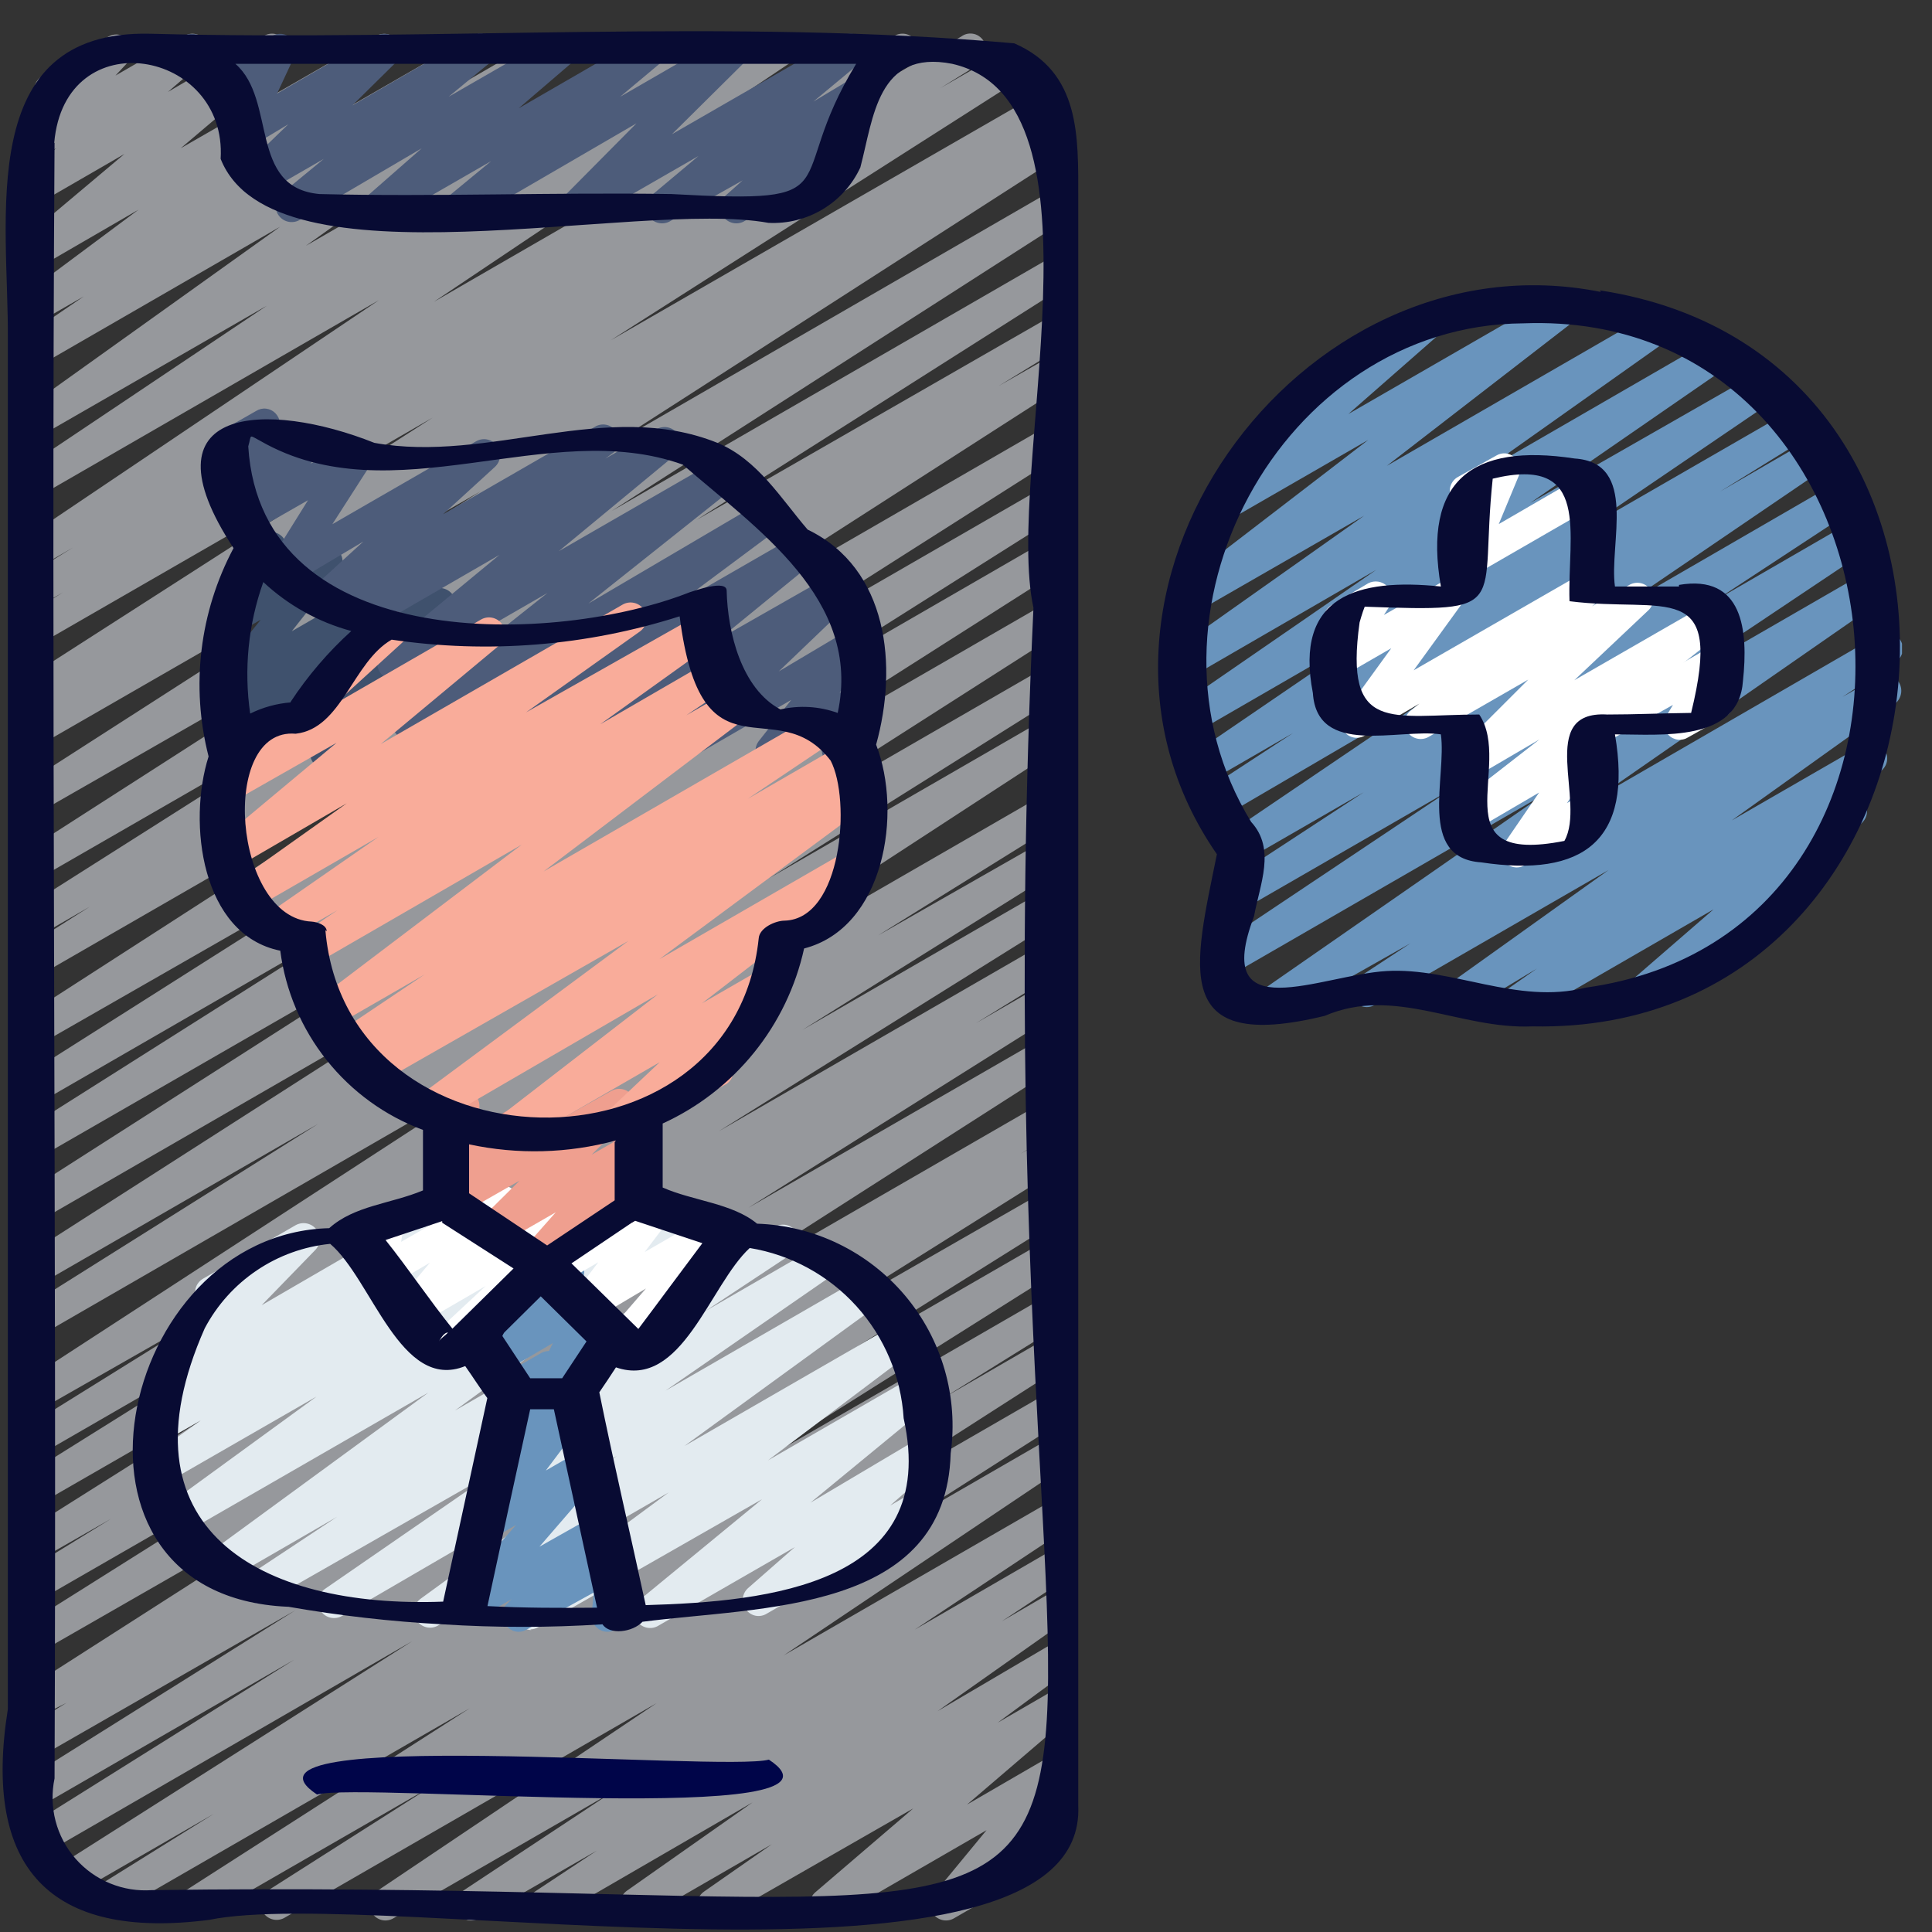
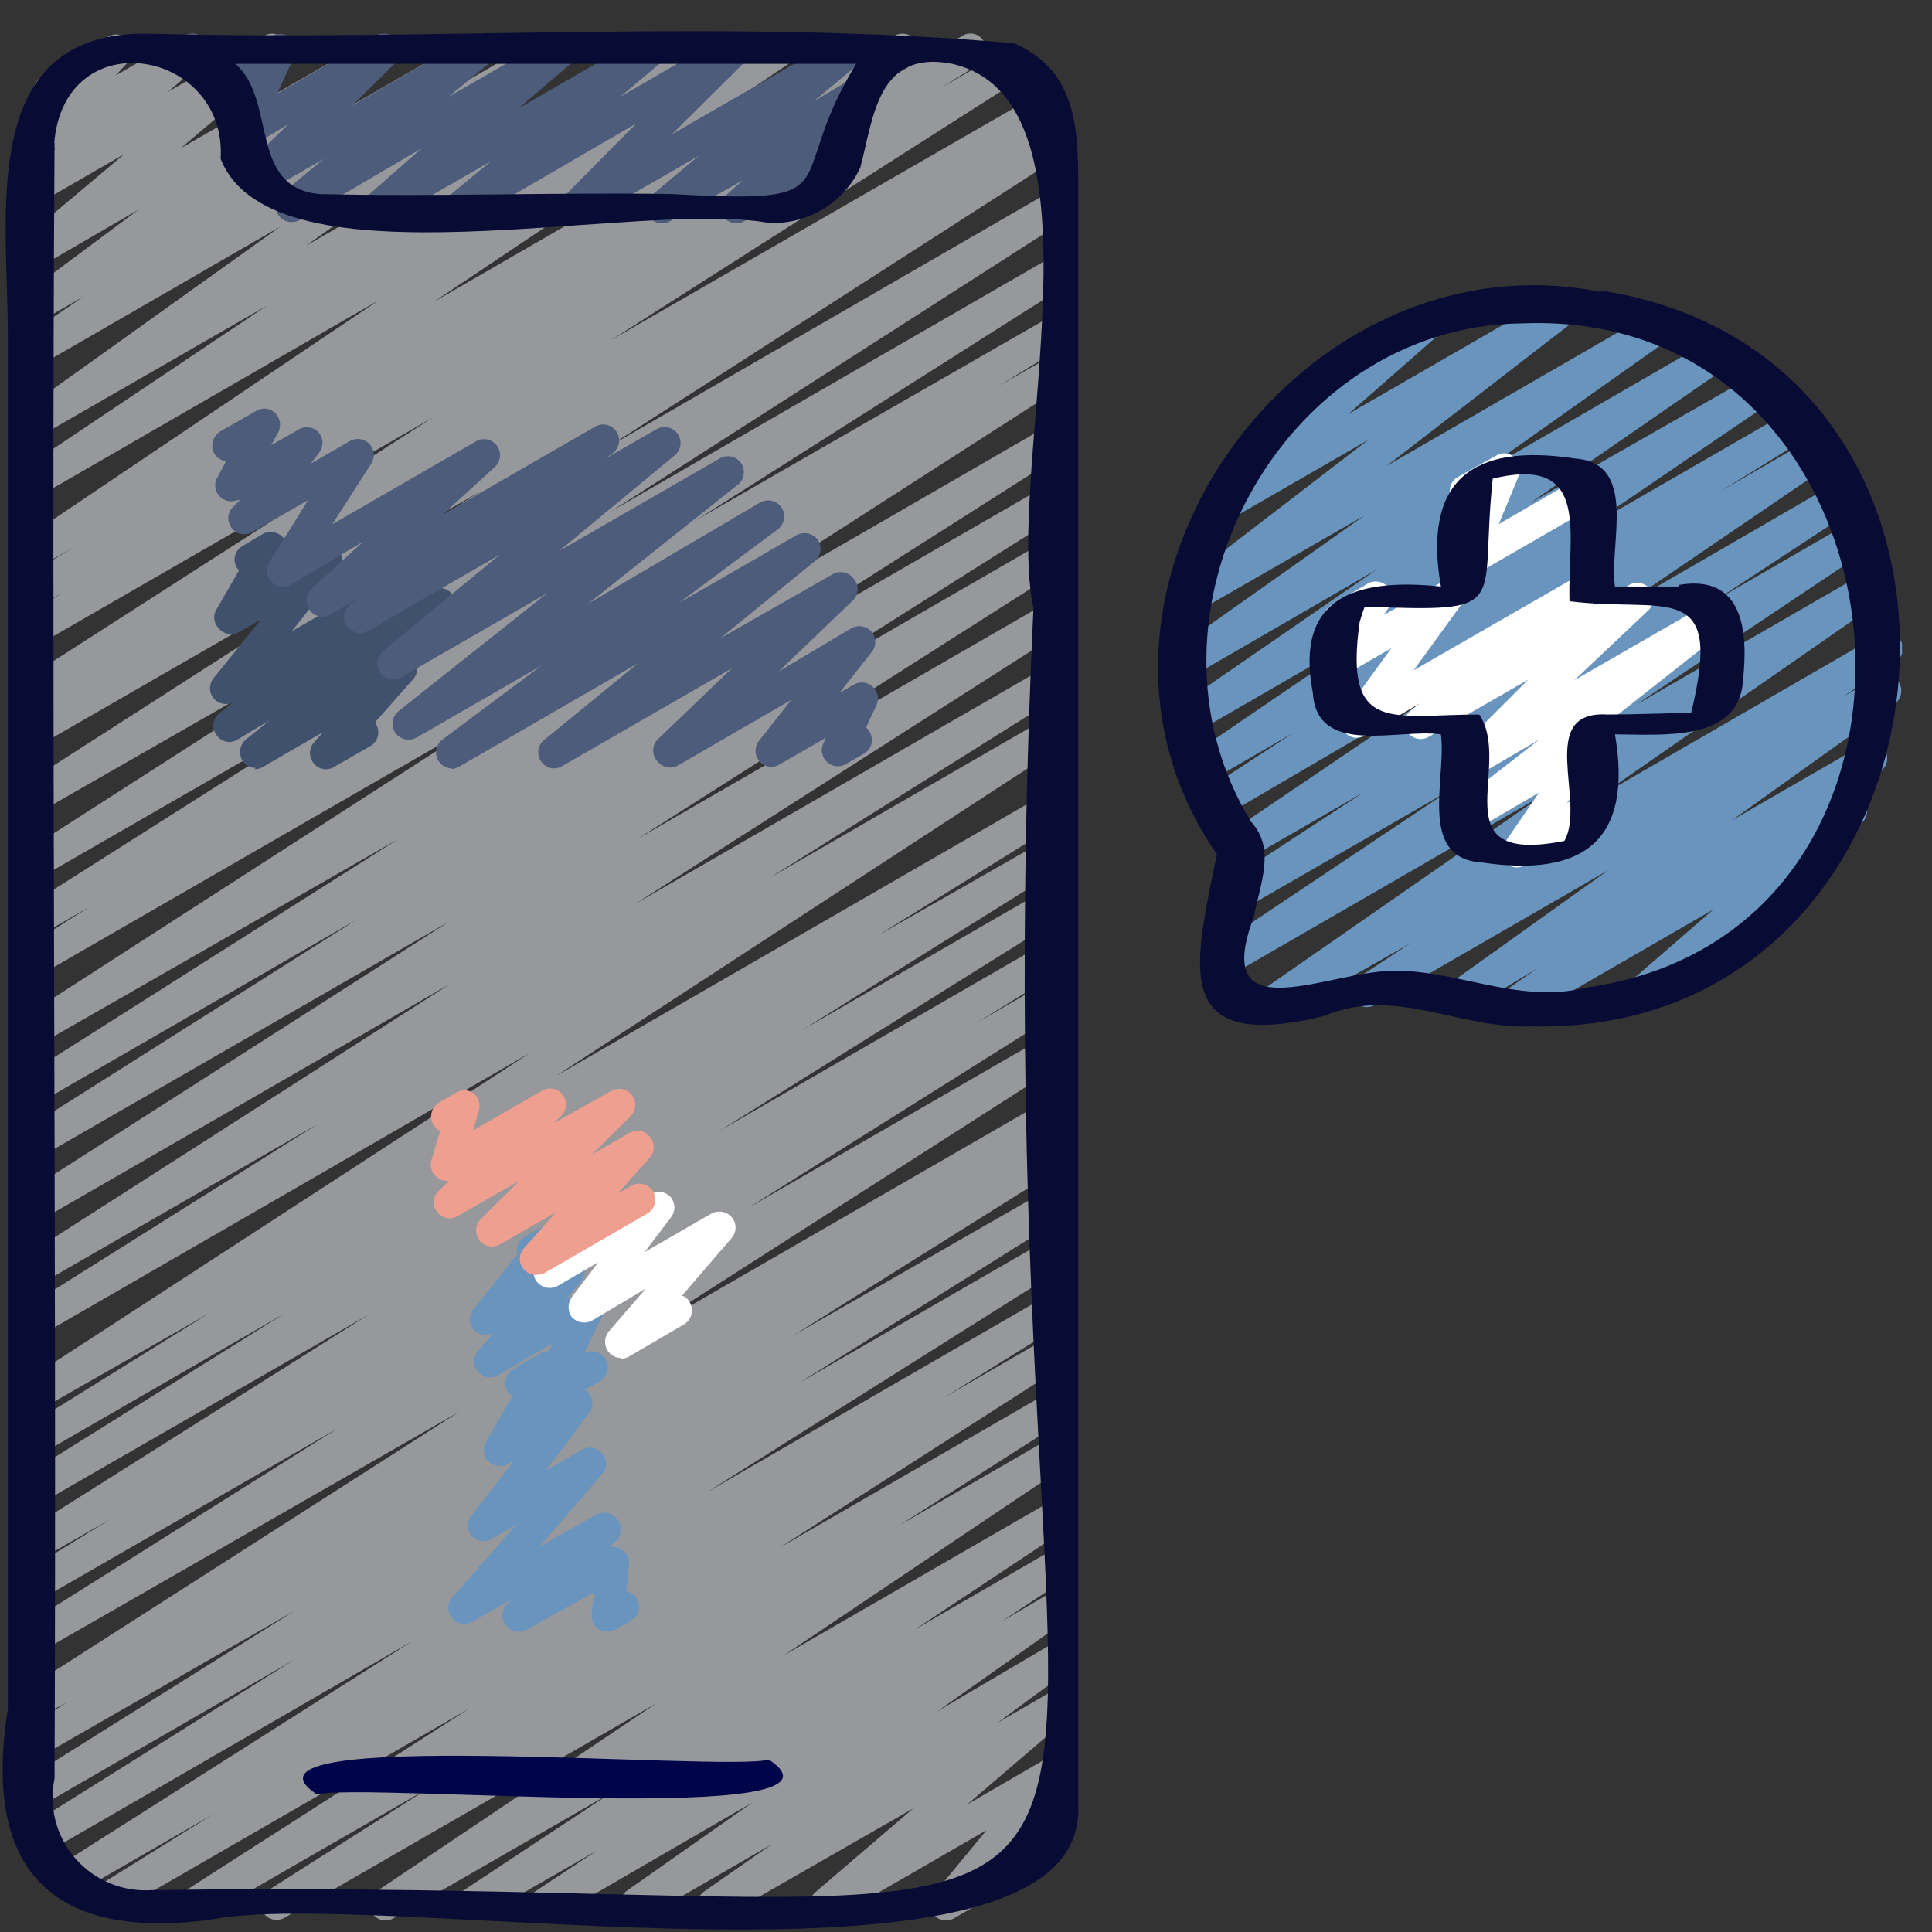
<svg xmlns="http://www.w3.org/2000/svg" width="59" height="59" viewBox="0 0 59 59" fill="none">
  <rect x="0" y="0" width="59" height="59" fill="#333333" stroke="none" />
  <g id="patients.svg" clip-path="url(#clip0_6135_6951)">
    <path id="Vector" d="M5.94 58.627C5.835 58.627 5.732 58.593 5.648 58.529C5.564 58.466 5.502 58.377 5.473 58.276C5.443 58.175 5.447 58.067 5.483 57.968C5.52 57.87 5.588 57.785 5.676 57.728L14.345 52.168L3.419 58.471C3.31 58.518 3.188 58.524 3.075 58.488C2.963 58.451 2.867 58.375 2.806 58.274C2.745 58.172 2.723 58.052 2.744 57.935C2.765 57.819 2.828 57.714 2.92 57.64L6.526 55.393L2.246 57.865C2.136 57.93 2.004 57.949 1.88 57.918C1.756 57.887 1.648 57.808 1.582 57.699C1.513 57.59 1.489 57.46 1.515 57.334C1.54 57.209 1.613 57.098 1.718 57.025L12.595 50.115L1.386 56.595C1.277 56.65 1.151 56.661 1.033 56.628C0.915 56.594 0.814 56.517 0.75 56.413C0.686 56.308 0.664 56.184 0.688 56.063C0.711 55.943 0.779 55.836 0.878 55.764L8.989 50.682L1.22 55.168C1.108 55.229 0.976 55.245 0.853 55.213C0.729 55.18 0.622 55.101 0.555 54.992C0.504 54.883 0.494 54.759 0.529 54.644C0.563 54.528 0.639 54.429 0.741 54.367L9.018 49.177L1.2 53.663C1.143 53.693 1.081 53.712 1.017 53.718C0.952 53.724 0.887 53.717 0.826 53.698C0.764 53.679 0.707 53.648 0.657 53.606C0.607 53.565 0.566 53.515 0.536 53.458C0.506 53.401 0.487 53.338 0.481 53.274C0.475 53.209 0.482 53.145 0.501 53.083C0.52 53.021 0.551 52.964 0.592 52.914C0.633 52.864 0.684 52.823 0.741 52.793L2.031 52.002L1.22 52.412C1.11 52.477 0.978 52.496 0.854 52.465C0.729 52.434 0.622 52.355 0.555 52.246C0.504 52.137 0.494 52.013 0.529 51.898C0.563 51.782 0.639 51.683 0.741 51.62L14.032 43.108L1.22 50.457C1.117 50.485 1.007 50.478 0.908 50.438C0.809 50.398 0.726 50.326 0.672 50.234C0.618 50.142 0.595 50.035 0.607 49.928C0.62 49.822 0.667 49.723 0.741 49.646L10.318 43.617L1.22 48.855C1.165 48.888 1.104 48.91 1.041 48.919C0.977 48.928 0.912 48.924 0.85 48.907C0.789 48.891 0.73 48.862 0.68 48.823C0.629 48.784 0.587 48.735 0.555 48.679C0.492 48.566 0.476 48.433 0.511 48.308C0.546 48.184 0.629 48.078 0.741 48.014L3.389 46.382L1.22 47.623C1.108 47.688 0.976 47.705 0.852 47.672C0.727 47.639 0.621 47.558 0.555 47.447C0.492 47.335 0.476 47.201 0.511 47.077C0.546 46.952 0.629 46.847 0.741 46.783L11.256 40.147L1.22 45.923C1.108 45.987 0.976 46.005 0.852 45.972C0.727 45.939 0.621 45.858 0.555 45.747C0.492 45.634 0.476 45.501 0.511 45.376C0.546 45.252 0.629 45.146 0.741 45.083L8.696 40.108L1.249 44.408C1.138 44.472 1.005 44.49 0.881 44.457C0.756 44.424 0.65 44.343 0.585 44.232C0.531 44.128 0.517 44.008 0.546 43.895C0.575 43.781 0.644 43.682 0.741 43.617L6.38 40.108L1.24 43.04C1.129 43.103 0.998 43.12 0.874 43.089C0.751 43.058 0.644 42.981 0.575 42.874C0.541 42.819 0.519 42.758 0.509 42.694C0.499 42.63 0.502 42.565 0.517 42.502C0.533 42.439 0.561 42.38 0.599 42.328C0.637 42.277 0.686 42.233 0.741 42.2L16.201 32.144L1.22 40.792C1.166 40.826 1.107 40.848 1.044 40.857C0.982 40.867 0.918 40.864 0.857 40.849C0.796 40.833 0.739 40.805 0.689 40.767C0.638 40.729 0.596 40.681 0.565 40.626C0.532 40.571 0.51 40.51 0.501 40.447C0.492 40.383 0.496 40.319 0.513 40.257C0.529 40.195 0.558 40.137 0.597 40.086C0.636 40.035 0.685 39.993 0.741 39.962L9.712 34.323L1.24 39.209C1.131 39.274 1.001 39.292 0.878 39.261C0.755 39.23 0.65 39.152 0.585 39.043C0.521 38.933 0.502 38.803 0.531 38.68C0.56 38.556 0.635 38.449 0.741 38.379L13.768 30.033L1.22 37.274C1.113 37.311 0.996 37.309 0.89 37.269C0.784 37.229 0.696 37.154 0.639 37.056C0.583 36.958 0.562 36.843 0.58 36.731C0.599 36.62 0.656 36.518 0.741 36.444L13.729 28.137L1.22 35.339C1.113 35.376 0.996 35.374 0.89 35.334C0.784 35.294 0.696 35.219 0.639 35.121C0.583 35.023 0.562 34.908 0.58 34.797C0.599 34.685 0.656 34.583 0.741 34.509L10.905 28.078L1.22 33.668C1.119 33.693 1.012 33.684 0.916 33.644C0.819 33.604 0.739 33.534 0.685 33.444C0.632 33.355 0.608 33.25 0.618 33.146C0.628 33.042 0.671 32.944 0.741 32.867L12.175 25.616L1.22 31.89C1.108 31.951 0.976 31.967 0.853 31.935C0.729 31.902 0.622 31.823 0.555 31.714C0.492 31.601 0.476 31.468 0.511 31.343C0.546 31.218 0.629 31.113 0.741 31.049L15.292 21.668L1.22 29.779C1.115 29.811 1.002 29.806 0.9 29.766C0.798 29.725 0.712 29.652 0.657 29.557C0.602 29.462 0.58 29.352 0.595 29.243C0.61 29.134 0.662 29.034 0.741 28.958L2.744 27.687L1.22 28.567C1.113 28.604 0.996 28.602 0.89 28.562C0.784 28.522 0.696 28.447 0.639 28.349C0.583 28.25 0.562 28.136 0.58 28.024C0.599 27.913 0.656 27.811 0.741 27.736L11.94 20.632L1.22 26.808C1.111 26.872 0.981 26.891 0.858 26.86C0.736 26.829 0.63 26.75 0.565 26.642C0.518 26.535 0.509 26.415 0.541 26.302C0.573 26.189 0.644 26.092 0.741 26.026L14.53 17.172L1.22 24.795C1.109 24.856 0.979 24.872 0.857 24.839C0.735 24.806 0.63 24.727 0.565 24.619C0.504 24.507 0.488 24.375 0.52 24.251C0.553 24.128 0.632 24.021 0.741 23.954L14.677 15.003L1.22 22.752C1.108 22.816 0.976 22.834 0.852 22.801C0.727 22.768 0.621 22.687 0.555 22.576C0.492 22.464 0.476 22.33 0.511 22.206C0.546 22.081 0.629 21.976 0.741 21.912L1.533 21.433L1.24 21.599C1.185 21.631 1.125 21.651 1.062 21.659C1 21.668 0.936 21.663 0.876 21.647C0.815 21.631 0.758 21.602 0.708 21.564C0.658 21.526 0.616 21.478 0.585 21.423C0.521 21.313 0.502 21.183 0.531 21.06C0.56 20.936 0.635 20.829 0.741 20.759L13.211 12.755L1.22 19.664C1.109 19.725 0.979 19.741 0.857 19.708C0.735 19.675 0.63 19.597 0.565 19.488C0.532 19.433 0.51 19.372 0.501 19.309C0.492 19.245 0.496 19.181 0.513 19.119C0.529 19.057 0.558 18.999 0.597 18.948C0.636 18.897 0.685 18.855 0.741 18.824L1.924 18.091L1.24 18.482C1.185 18.515 1.125 18.536 1.062 18.545C1 18.554 0.936 18.55 0.875 18.534C0.813 18.517 0.756 18.488 0.706 18.449C0.657 18.41 0.615 18.361 0.585 18.306C0.551 18.252 0.528 18.192 0.518 18.129C0.507 18.067 0.509 18.003 0.524 17.941C0.538 17.879 0.565 17.821 0.602 17.769C0.64 17.718 0.687 17.674 0.741 17.641L2.227 16.723L1.249 17.29C1.14 17.344 1.014 17.356 0.896 17.322C0.778 17.289 0.677 17.212 0.614 17.108C0.55 17.003 0.527 16.878 0.551 16.758C0.575 16.638 0.642 16.531 0.741 16.459L11.569 9.168L1.22 15.139C1.111 15.204 0.981 15.223 0.858 15.192C0.736 15.16 0.63 15.082 0.565 14.973C0.532 14.918 0.51 14.856 0.501 14.792C0.492 14.727 0.495 14.662 0.512 14.599C0.528 14.537 0.557 14.478 0.596 14.426C0.636 14.375 0.685 14.331 0.741 14.299L8.149 9.335L1.22 13.322C1.111 13.382 0.983 13.4 0.862 13.371C0.741 13.342 0.635 13.269 0.565 13.165C0.507 13.054 0.492 12.925 0.525 12.803C0.557 12.682 0.635 12.578 0.741 12.511L8.559 6.921L1.279 11.123C1.168 11.194 1.034 11.219 0.906 11.191C0.778 11.164 0.666 11.087 0.595 10.976C0.523 10.866 0.499 10.732 0.526 10.604C0.554 10.476 0.631 10.364 0.741 10.292L2.559 9.051L1.23 9.813C1.126 9.845 1.014 9.841 0.913 9.801C0.812 9.762 0.726 9.691 0.67 9.598C0.614 9.505 0.591 9.396 0.604 9.288C0.616 9.18 0.665 9.08 0.741 9.002L4.23 6.403L1.23 8.142C1.123 8.218 0.992 8.247 0.863 8.225C0.735 8.203 0.621 8.131 0.546 8.025C0.471 7.919 0.441 7.787 0.463 7.659C0.485 7.53 0.557 7.416 0.663 7.341L3.8 4.702L1.23 6.188C1.125 6.25 1 6.271 0.88 6.246C0.761 6.22 0.655 6.151 0.583 6.052C0.512 5.952 0.481 5.83 0.496 5.709C0.51 5.587 0.57 5.476 0.663 5.396L1.718 4.527L1.23 4.8C1.129 4.861 1.01 4.882 0.895 4.86C0.779 4.839 0.676 4.776 0.604 4.683C0.53 4.594 0.49 4.481 0.49 4.365C0.49 4.249 0.53 4.137 0.604 4.048L1.376 3.207C1.32 3.191 1.268 3.163 1.223 3.126C1.177 3.089 1.14 3.044 1.112 2.992C1.079 2.937 1.058 2.876 1.049 2.813C1.04 2.749 1.043 2.685 1.06 2.623C1.076 2.561 1.105 2.503 1.144 2.452C1.183 2.401 1.232 2.359 1.288 2.328L3.311 1.116C3.413 1.059 3.531 1.04 3.645 1.062C3.759 1.083 3.862 1.144 3.937 1.233C4.011 1.323 4.051 1.435 4.051 1.551C4.051 1.667 4.011 1.779 3.937 1.868L3.526 2.308L5.627 1.096C5.733 1.035 5.857 1.014 5.976 1.04C6.096 1.065 6.201 1.134 6.272 1.233C6.341 1.333 6.371 1.455 6.357 1.575C6.343 1.696 6.285 1.807 6.194 1.888L5.129 2.807L8.061 1.096C8.166 1.033 8.292 1.013 8.413 1.04C8.533 1.068 8.638 1.14 8.706 1.243C8.776 1.343 8.805 1.466 8.789 1.587C8.773 1.709 8.712 1.819 8.618 1.898L5.52 4.527L11.491 1.096C11.6 1.036 11.727 1.018 11.849 1.047C11.97 1.076 12.076 1.15 12.146 1.253C12.212 1.359 12.236 1.487 12.212 1.61C12.189 1.733 12.12 1.843 12.019 1.917L8.461 4.527L14.423 1.096C14.533 1.031 14.665 1.012 14.789 1.043C14.913 1.075 15.02 1.153 15.087 1.262C15.152 1.371 15.172 1.5 15.145 1.624C15.118 1.747 15.045 1.855 14.941 1.927L13.055 3.168L16.631 1.096C16.74 1.036 16.868 1.018 16.989 1.047C17.11 1.076 17.216 1.15 17.286 1.253C17.357 1.358 17.384 1.487 17.36 1.611C17.336 1.736 17.264 1.846 17.159 1.917L9.341 7.507L20.462 1.096C20.573 1.031 20.704 1.012 20.828 1.043C20.953 1.075 21.06 1.153 21.127 1.262C21.191 1.371 21.212 1.5 21.184 1.624C21.157 1.747 21.084 1.855 20.98 1.927L13.543 6.901L23.599 1.096C23.708 1.032 23.838 1.013 23.961 1.044C24.083 1.075 24.189 1.154 24.254 1.262C24.322 1.369 24.345 1.498 24.32 1.622C24.294 1.746 24.221 1.856 24.117 1.927L13.25 9.217L27.313 1.096C27.368 1.063 27.429 1.042 27.492 1.033C27.555 1.024 27.62 1.027 27.682 1.044C27.744 1.06 27.802 1.089 27.853 1.128C27.904 1.167 27.946 1.216 27.977 1.272C28.043 1.382 28.064 1.512 28.034 1.636C28.005 1.761 27.928 1.868 27.821 1.937L26.335 2.855L29.355 1.116C29.411 1.075 29.475 1.046 29.543 1.032C29.611 1.019 29.681 1.021 29.748 1.037C29.816 1.054 29.878 1.086 29.932 1.13C29.986 1.174 30.029 1.229 30.059 1.292C30.093 1.346 30.116 1.406 30.126 1.468C30.136 1.531 30.134 1.595 30.12 1.657C30.105 1.719 30.078 1.777 30.041 1.828C30.004 1.88 29.957 1.923 29.902 1.956L28.72 2.689L30.674 1.565C30.785 1.5 30.916 1.482 31.041 1.513C31.165 1.544 31.272 1.622 31.339 1.732C31.405 1.841 31.425 1.972 31.396 2.096C31.367 2.22 31.29 2.328 31.183 2.396L18.654 10.39L31.72 2.865C31.832 2.801 31.964 2.784 32.089 2.817C32.213 2.849 32.319 2.93 32.385 3.041C32.45 3.152 32.468 3.283 32.438 3.407C32.406 3.532 32.328 3.639 32.218 3.706L31.437 4.184L31.945 3.891C32.054 3.836 32.18 3.825 32.298 3.858C32.416 3.892 32.517 3.969 32.581 4.073C32.645 4.178 32.667 4.302 32.643 4.422C32.62 4.543 32.552 4.649 32.453 4.722L18.517 13.683L31.945 5.924C32.055 5.859 32.187 5.84 32.311 5.871C32.435 5.902 32.542 5.981 32.609 6.09C32.674 6.2 32.695 6.331 32.668 6.456C32.641 6.581 32.568 6.691 32.463 6.764L18.674 15.609L31.945 7.947C32.054 7.892 32.18 7.88 32.298 7.914C32.416 7.948 32.517 8.024 32.581 8.129C32.645 8.233 32.667 8.358 32.643 8.478C32.62 8.598 32.552 8.705 32.453 8.778L21.263 15.882L32.013 9.706C32.068 9.673 32.129 9.651 32.193 9.642C32.256 9.633 32.321 9.637 32.383 9.653C32.445 9.67 32.503 9.698 32.553 9.738C32.604 9.777 32.646 9.826 32.678 9.882C32.744 9.991 32.764 10.122 32.735 10.246C32.706 10.37 32.629 10.478 32.521 10.546L30.498 11.787L32.023 10.918C32.077 10.884 32.136 10.862 32.199 10.853C32.261 10.843 32.325 10.846 32.386 10.862C32.447 10.877 32.504 10.905 32.554 10.943C32.605 10.981 32.647 11.029 32.678 11.084C32.742 11.193 32.763 11.322 32.736 11.445C32.708 11.568 32.635 11.677 32.531 11.748L17.912 21.14L31.955 13.029C32.063 12.964 32.194 12.945 32.316 12.977C32.439 13.008 32.544 13.086 32.609 13.195C32.675 13.304 32.696 13.435 32.666 13.559C32.637 13.683 32.561 13.791 32.453 13.859L21.009 21.14L31.955 14.827C32.063 14.762 32.194 14.744 32.316 14.775C32.439 14.806 32.544 14.884 32.609 14.993C32.676 15.104 32.697 15.236 32.667 15.362C32.638 15.487 32.561 15.597 32.453 15.667L22.241 22.117L31.935 16.517C31.99 16.486 32.05 16.465 32.112 16.457C32.175 16.449 32.238 16.453 32.299 16.47C32.36 16.486 32.417 16.514 32.467 16.552C32.517 16.591 32.558 16.639 32.59 16.693C32.654 16.802 32.675 16.931 32.648 17.055C32.62 17.178 32.547 17.286 32.443 17.358L19.475 25.616L31.955 18.413C32.063 18.349 32.194 18.33 32.316 18.361C32.439 18.392 32.544 18.471 32.609 18.579C32.677 18.689 32.699 18.82 32.672 18.946C32.644 19.072 32.569 19.182 32.463 19.254L19.407 27.599L31.955 20.358C32.063 20.311 32.185 20.305 32.298 20.341C32.411 20.378 32.507 20.454 32.568 20.555C32.629 20.657 32.65 20.777 32.629 20.893C32.608 21.01 32.546 21.115 32.453 21.189L23.492 26.818L31.955 21.931C32.008 21.898 32.068 21.876 32.13 21.866C32.193 21.857 32.256 21.86 32.317 21.875C32.378 21.891 32.436 21.919 32.486 21.957C32.536 21.995 32.578 22.043 32.609 22.098C32.644 22.151 32.667 22.21 32.678 22.272C32.69 22.335 32.688 22.399 32.675 22.46C32.661 22.522 32.635 22.581 32.599 22.632C32.562 22.684 32.516 22.728 32.463 22.762L16.963 32.867L31.955 24.218C32.065 24.153 32.197 24.134 32.321 24.165C32.445 24.196 32.552 24.275 32.619 24.384C32.685 24.496 32.704 24.629 32.673 24.755C32.642 24.881 32.563 24.99 32.453 25.059L26.814 28.567L31.955 25.635C32.065 25.57 32.197 25.551 32.321 25.582C32.445 25.613 32.552 25.692 32.619 25.801C32.685 25.912 32.706 26.044 32.677 26.17C32.648 26.296 32.571 26.405 32.463 26.476L24.508 31.45L31.955 27.15C32.064 27.095 32.19 27.083 32.308 27.117C32.426 27.151 32.526 27.227 32.59 27.332C32.654 27.436 32.677 27.561 32.653 27.681C32.629 27.801 32.562 27.908 32.463 27.981L21.948 34.548L31.955 28.772C32.01 28.739 32.071 28.717 32.134 28.708C32.197 28.699 32.262 28.703 32.324 28.72C32.386 28.736 32.444 28.765 32.495 28.804C32.545 28.843 32.588 28.892 32.619 28.948C32.684 29.058 32.703 29.19 32.672 29.314C32.641 29.439 32.562 29.546 32.453 29.613L29.805 31.245L31.955 30.003C32.066 29.936 32.2 29.916 32.326 29.947C32.453 29.978 32.562 30.058 32.629 30.17C32.696 30.281 32.717 30.415 32.685 30.541C32.654 30.668 32.574 30.777 32.463 30.844L22.856 36.883L31.955 31.636C32.064 31.581 32.19 31.569 32.308 31.603C32.426 31.636 32.526 31.713 32.59 31.817C32.654 31.922 32.677 32.047 32.653 32.167C32.629 32.287 32.562 32.394 32.463 32.466L19.172 40.978L31.955 33.6C32.066 33.536 32.198 33.519 32.322 33.552C32.445 33.585 32.551 33.665 32.617 33.775C32.682 33.885 32.702 34.017 32.671 34.141C32.64 34.266 32.562 34.373 32.453 34.44L31.173 35.232L31.955 34.782C32.064 34.727 32.19 34.716 32.308 34.749C32.426 34.783 32.526 34.86 32.59 34.964C32.654 35.069 32.677 35.193 32.653 35.313C32.629 35.434 32.562 35.541 32.463 35.613L24.195 40.802L32.013 36.317C32.123 36.262 32.249 36.25 32.367 36.284C32.484 36.317 32.585 36.394 32.649 36.498C32.713 36.603 32.735 36.727 32.712 36.848C32.688 36.968 32.62 37.075 32.521 37.147L24.41 42.229L32.013 37.841C32.124 37.776 32.255 37.757 32.38 37.788C32.504 37.819 32.611 37.898 32.678 38.007C32.744 38.118 32.765 38.25 32.736 38.376C32.707 38.502 32.63 38.611 32.521 38.681L21.586 45.571L31.955 39.581C32.01 39.547 32.071 39.525 32.135 39.515C32.199 39.506 32.264 39.509 32.326 39.524C32.389 39.539 32.448 39.567 32.5 39.605C32.552 39.644 32.596 39.692 32.629 39.747C32.662 39.802 32.684 39.863 32.694 39.927C32.704 39.991 32.701 40.056 32.685 40.118C32.67 40.181 32.642 40.24 32.604 40.292C32.566 40.344 32.518 40.388 32.463 40.421L28.847 42.669L31.955 40.871C32.066 40.803 32.2 40.783 32.326 40.814C32.453 40.845 32.562 40.925 32.629 41.037C32.696 41.148 32.717 41.282 32.685 41.408C32.654 41.535 32.574 41.644 32.463 41.711L23.794 47.272L31.955 42.561C32.064 42.506 32.19 42.495 32.308 42.528C32.426 42.562 32.526 42.639 32.59 42.743C32.654 42.847 32.677 42.972 32.653 43.092C32.629 43.212 32.562 43.319 32.463 43.392L27.469 46.578L31.955 43.988C32.065 43.919 32.198 43.897 32.324 43.927C32.451 43.956 32.56 44.034 32.629 44.144C32.698 44.255 32.72 44.388 32.69 44.514C32.661 44.64 32.583 44.75 32.472 44.819L23.931 50.555L31.955 45.923C32.065 45.854 32.198 45.832 32.324 45.861C32.451 45.891 32.56 45.969 32.629 46.079C32.698 46.19 32.72 46.322 32.69 46.449C32.661 46.575 32.583 46.685 32.472 46.754L27.938 49.764L31.955 47.438C32.065 47.373 32.197 47.354 32.321 47.385C32.445 47.416 32.552 47.495 32.619 47.604C32.684 47.713 32.704 47.842 32.677 47.965C32.65 48.088 32.577 48.197 32.472 48.268L30.596 49.51L31.955 48.718C32.066 48.656 32.196 48.638 32.32 48.669C32.444 48.7 32.551 48.777 32.619 48.884C32.686 48.989 32.71 49.117 32.684 49.239C32.658 49.362 32.586 49.469 32.482 49.539L28.632 52.256L31.955 50.301C32.065 50.24 32.194 50.222 32.317 50.251C32.44 50.28 32.547 50.353 32.619 50.457C32.687 50.564 32.71 50.693 32.685 50.817C32.659 50.941 32.587 51.05 32.482 51.122L30.469 52.607L31.955 51.747C32.061 51.672 32.193 51.642 32.321 51.664C32.449 51.686 32.563 51.758 32.639 51.865C32.714 51.971 32.744 52.103 32.722 52.231C32.7 52.359 32.628 52.474 32.521 52.549L29.531 55.109L31.955 53.702C32.054 53.643 32.171 53.62 32.285 53.639C32.398 53.658 32.502 53.716 32.577 53.804C32.652 53.892 32.693 54.004 32.694 54.119C32.694 54.234 32.654 54.346 32.58 54.435L30.977 56.389L31.73 55.95C31.843 55.885 31.977 55.867 32.103 55.9C32.229 55.933 32.337 56.014 32.404 56.126C32.465 56.24 32.48 56.374 32.446 56.5C32.411 56.625 32.33 56.733 32.218 56.8L29.14 58.578C29.041 58.638 28.924 58.66 28.81 58.641C28.696 58.622 28.593 58.564 28.518 58.476C28.443 58.388 28.401 58.277 28.401 58.161C28.4 58.046 28.441 57.934 28.515 57.846L30.127 55.891L25.456 58.588C25.351 58.648 25.227 58.667 25.11 58.64C24.992 58.612 24.889 58.542 24.821 58.442C24.75 58.342 24.718 58.22 24.733 58.099C24.747 57.978 24.806 57.867 24.899 57.787L27.889 55.226L22.026 58.588C21.916 58.65 21.787 58.667 21.665 58.636C21.543 58.605 21.438 58.529 21.371 58.422C21.303 58.318 21.278 58.191 21.302 58.069C21.325 57.947 21.396 57.839 21.498 57.767L23.57 56.321L19.661 58.578C19.551 58.64 19.422 58.658 19.3 58.627C19.178 58.596 19.073 58.519 19.006 58.412C18.942 58.305 18.919 58.178 18.943 58.056C18.966 57.933 19.034 57.824 19.133 57.748L22.983 55.041L16.866 58.588C16.756 58.657 16.623 58.679 16.496 58.65C16.37 58.62 16.26 58.542 16.192 58.432C16.123 58.322 16.101 58.189 16.13 58.062C16.159 57.936 16.238 57.826 16.348 57.758L18.224 56.516L14.638 58.578C14.584 58.612 14.524 58.634 14.462 58.643C14.4 58.653 14.336 58.65 14.275 58.635C14.214 58.619 14.156 58.591 14.106 58.553C14.056 58.515 14.014 58.467 13.983 58.412C13.916 58.304 13.894 58.174 13.921 58.05C13.949 57.926 14.024 57.818 14.13 57.748L18.664 54.748L12.019 58.578C11.911 58.644 11.782 58.664 11.659 58.635C11.537 58.605 11.431 58.529 11.364 58.422C11.296 58.315 11.273 58.186 11.298 58.062C11.324 57.938 11.396 57.829 11.501 57.758L20.052 52.011L8.667 58.578C8.557 58.633 8.431 58.645 8.313 58.611C8.196 58.578 8.095 58.501 8.031 58.397C7.967 58.292 7.945 58.167 7.968 58.047C7.992 57.927 8.06 57.82 8.158 57.748L13.162 54.562L6.194 58.578C6.121 58.624 6.036 58.647 5.95 58.647L5.94 58.627Z" fill="#96989C" />
-     <path id="Vector_2" d="M16.229 49.779C16.147 49.779 16.067 49.759 15.995 49.72C15.923 49.68 15.862 49.623 15.819 49.554C15.749 49.449 15.723 49.322 15.744 49.198C15.766 49.074 15.835 48.964 15.936 48.889L20.422 45.576L13.376 49.642C13.267 49.704 13.139 49.722 13.017 49.692C12.896 49.662 12.79 49.587 12.723 49.481C12.655 49.376 12.63 49.249 12.654 49.126C12.677 49.003 12.746 48.894 12.848 48.821L18.839 44.462L10.444 49.349C10.335 49.41 10.207 49.428 10.085 49.399C9.964 49.369 9.859 49.294 9.791 49.188C9.723 49.083 9.698 48.956 9.722 48.833C9.745 48.71 9.815 48.601 9.916 48.528L15.184 44.892L8.187 48.889C8.132 48.923 8.071 48.946 8.008 48.957C7.944 48.967 7.88 48.965 7.817 48.951C7.754 48.936 7.695 48.909 7.643 48.872C7.591 48.835 7.546 48.787 7.512 48.733C7.478 48.678 7.455 48.618 7.445 48.554C7.434 48.491 7.436 48.426 7.451 48.363C7.465 48.301 7.492 48.242 7.529 48.189C7.567 48.137 7.614 48.093 7.669 48.059L10.297 46.319L6.779 48.352C6.67 48.412 6.543 48.43 6.422 48.401C6.3 48.372 6.194 48.298 6.125 48.195C6.057 48.09 6.032 47.963 6.054 47.84C6.075 47.717 6.142 47.607 6.242 47.531L13.083 42.527L5.499 46.896C5.445 46.931 5.385 46.955 5.322 46.967C5.258 46.979 5.193 46.978 5.13 46.965C5.067 46.952 5.007 46.927 4.954 46.891C4.901 46.854 4.855 46.808 4.82 46.754C4.785 46.7 4.76 46.64 4.748 46.576C4.736 46.513 4.737 46.448 4.75 46.385C4.763 46.322 4.789 46.262 4.825 46.209C4.861 46.156 4.908 46.11 4.962 46.075L9.672 42.645L5.137 45.254C5.026 45.316 4.896 45.334 4.772 45.303C4.649 45.272 4.542 45.195 4.473 45.088C4.441 45.033 4.421 44.973 4.413 44.91C4.405 44.848 4.409 44.785 4.425 44.724C4.441 44.663 4.47 44.606 4.508 44.556C4.546 44.506 4.594 44.464 4.649 44.433L6.134 43.377L5.157 43.934C5.048 43.995 4.92 44.013 4.799 43.984C4.678 43.955 4.572 43.881 4.502 43.778C4.468 43.725 4.445 43.666 4.433 43.603C4.422 43.541 4.423 43.477 4.437 43.415C4.451 43.353 4.476 43.295 4.513 43.243C4.549 43.191 4.595 43.147 4.649 43.114L5.626 42.351L5.274 42.547C5.173 42.606 5.053 42.626 4.937 42.603C4.822 42.579 4.719 42.514 4.649 42.42C4.571 42.331 4.527 42.216 4.527 42.097C4.527 41.979 4.571 41.864 4.649 41.775L6.418 39.996C6.333 39.989 6.252 39.959 6.183 39.909C6.114 39.859 6.06 39.791 6.027 39.713C5.994 39.658 5.972 39.597 5.963 39.533C5.954 39.47 5.958 39.405 5.974 39.343C5.991 39.281 6.019 39.223 6.059 39.173C6.098 39.122 6.147 39.08 6.203 39.048L9.027 37.416C9.131 37.358 9.252 37.339 9.368 37.362C9.484 37.386 9.589 37.45 9.662 37.543C9.734 37.638 9.769 37.756 9.76 37.875C9.751 37.994 9.699 38.105 9.613 38.188L7.991 39.859L12.467 37.26C12.574 37.2 12.7 37.183 12.82 37.212C12.94 37.241 13.044 37.314 13.112 37.416C13.147 37.467 13.172 37.524 13.186 37.584C13.199 37.645 13.2 37.707 13.189 37.768C13.178 37.829 13.156 37.887 13.122 37.939C13.089 37.991 13.045 38.036 12.995 38.071L11.969 38.833L14.705 37.26C14.813 37.198 14.942 37.18 15.063 37.21C15.185 37.239 15.29 37.315 15.358 37.42C15.426 37.525 15.45 37.653 15.427 37.775C15.404 37.898 15.334 38.008 15.232 38.081L13.747 39.136L16.992 37.26C17.101 37.199 17.228 37.182 17.349 37.211C17.471 37.24 17.576 37.313 17.646 37.416C17.714 37.522 17.739 37.648 17.717 37.771C17.696 37.894 17.628 38.005 17.529 38.081L12.809 41.521L20.197 37.26C20.306 37.189 20.439 37.163 20.566 37.19C20.693 37.217 20.805 37.293 20.876 37.401C20.947 37.51 20.973 37.643 20.946 37.77C20.919 37.898 20.843 38.01 20.735 38.081L13.894 43.075L23.666 37.465C23.775 37.401 23.905 37.382 24.028 37.413C24.151 37.444 24.256 37.523 24.321 37.631C24.388 37.739 24.41 37.869 24.382 37.993C24.355 38.117 24.28 38.226 24.174 38.296L21.546 40.035L25.064 38.003C25.174 37.934 25.307 37.912 25.433 37.941C25.56 37.97 25.669 38.049 25.738 38.159C25.807 38.269 25.829 38.402 25.799 38.529C25.77 38.655 25.692 38.764 25.582 38.833L20.324 42.469L26.354 38.99C26.461 38.932 26.586 38.917 26.704 38.946C26.822 38.976 26.925 39.049 26.992 39.15C27.059 39.252 27.086 39.375 27.067 39.495C27.049 39.615 26.986 39.724 26.891 39.801L20.901 44.159L27.39 40.416C27.497 40.353 27.624 40.332 27.746 40.359C27.868 40.387 27.974 40.46 28.044 40.563C28.114 40.668 28.141 40.795 28.119 40.919C28.097 41.042 28.028 41.153 27.927 41.227L23.451 44.599L27.937 42.009C28.043 41.948 28.168 41.93 28.288 41.957C28.407 41.984 28.512 42.055 28.582 42.156C28.652 42.256 28.681 42.379 28.665 42.5C28.649 42.622 28.588 42.732 28.494 42.811L24.751 45.889L28.044 43.934C28.149 43.876 28.271 43.857 28.388 43.882C28.505 43.907 28.609 43.975 28.68 44.071C28.75 44.17 28.781 44.291 28.769 44.412C28.756 44.532 28.7 44.644 28.611 44.726L27.184 45.977L27.859 45.586C27.915 45.554 27.976 45.533 28.04 45.525C28.104 45.517 28.169 45.521 28.231 45.538C28.293 45.555 28.351 45.584 28.402 45.623C28.453 45.662 28.496 45.711 28.528 45.767C28.56 45.823 28.581 45.884 28.589 45.948C28.598 46.012 28.593 46.077 28.576 46.139C28.559 46.201 28.531 46.259 28.491 46.31C28.452 46.361 28.403 46.404 28.347 46.436L23.412 49.28C23.309 49.344 23.185 49.365 23.067 49.34C22.949 49.314 22.845 49.244 22.777 49.143C22.705 49.047 22.673 48.927 22.685 48.807C22.698 48.688 22.755 48.578 22.845 48.498L24.272 47.247L20.08 49.661C19.974 49.717 19.851 49.731 19.735 49.702C19.619 49.673 19.518 49.602 19.45 49.504C19.383 49.405 19.354 49.285 19.369 49.166C19.384 49.047 19.442 48.938 19.532 48.86L23.275 45.782L16.434 49.691C16.361 49.736 16.276 49.76 16.19 49.759L16.229 49.779Z" fill="#E3EBF0" />
    <path id="Vector_3" d="M14.031 6.836C13.953 6.838 13.875 6.82 13.805 6.784C13.735 6.748 13.675 6.695 13.631 6.63C13.561 6.53 13.531 6.407 13.547 6.286C13.563 6.165 13.625 6.054 13.719 5.976L14.999 4.92L11.793 6.767C11.689 6.831 11.564 6.853 11.444 6.827C11.324 6.802 11.218 6.731 11.149 6.63C11.079 6.53 11.049 6.409 11.064 6.288C11.078 6.168 11.136 6.056 11.227 5.976L12.878 4.529L9.165 6.709C9.058 6.775 8.931 6.797 8.808 6.772C8.685 6.747 8.577 6.675 8.506 6.572C8.434 6.469 8.405 6.343 8.424 6.219C8.443 6.096 8.509 5.984 8.608 5.907L9.888 4.852L8.041 5.917C7.937 5.975 7.816 5.994 7.7 5.971C7.583 5.947 7.479 5.883 7.406 5.79C7.327 5.701 7.284 5.586 7.284 5.467C7.284 5.349 7.327 5.234 7.406 5.145L8.803 3.796L7.582 4.529C7.493 4.587 7.387 4.614 7.281 4.605C7.176 4.596 7.076 4.553 6.998 4.481C6.919 4.41 6.867 4.314 6.849 4.21C6.831 4.105 6.848 3.998 6.897 3.904L7.425 2.77L7.064 2.975C6.973 3.033 6.865 3.057 6.758 3.045C6.652 3.033 6.552 2.984 6.477 2.907L5.715 2.155C5.621 2.164 5.527 2.146 5.444 2.103C5.36 2.06 5.291 1.993 5.246 1.91C5.207 1.851 5.18 1.784 5.169 1.714C5.158 1.644 5.161 1.573 5.18 1.504C5.198 1.436 5.231 1.372 5.276 1.318C5.321 1.263 5.378 1.218 5.441 1.187L5.627 1.099C5.72 1.046 5.827 1.025 5.933 1.039C6.039 1.054 6.138 1.102 6.213 1.177L6.937 1.9L8.305 1.099C8.395 1.048 8.499 1.026 8.602 1.036C8.706 1.047 8.803 1.089 8.881 1.158C8.958 1.228 9.011 1.321 9.03 1.423C9.049 1.525 9.035 1.631 8.989 1.725L8.461 2.858L11.491 1.099C11.594 1.039 11.715 1.019 11.832 1.042C11.949 1.066 12.054 1.131 12.126 1.226C12.204 1.315 12.247 1.43 12.247 1.549C12.247 1.667 12.204 1.782 12.126 1.871L10.758 3.22L14.422 1.099C14.528 1.036 14.654 1.016 14.774 1.043C14.894 1.07 14.999 1.143 15.067 1.246C15.137 1.346 15.167 1.469 15.151 1.59C15.134 1.711 15.073 1.822 14.979 1.9L13.699 2.956L16.924 1.099C17.029 1.037 17.154 1.017 17.273 1.042C17.392 1.068 17.498 1.137 17.569 1.236C17.638 1.336 17.668 1.458 17.654 1.578C17.639 1.699 17.581 1.81 17.491 1.891L15.839 3.308L19.66 1.099C19.764 1.042 19.886 1.025 20.001 1.052C20.117 1.079 20.218 1.148 20.286 1.246C20.356 1.346 20.386 1.469 20.369 1.59C20.353 1.711 20.292 1.822 20.198 1.9L18.937 2.956L22.152 1.099C22.254 1.04 22.374 1.02 22.489 1.043C22.605 1.067 22.707 1.132 22.778 1.226C22.855 1.314 22.898 1.427 22.898 1.544C22.898 1.661 22.855 1.774 22.778 1.861L20.52 4.099L25.729 1.099C25.835 1.036 25.961 1.016 26.081 1.043C26.201 1.07 26.306 1.143 26.374 1.246C26.44 1.347 26.467 1.469 26.451 1.589C26.435 1.709 26.376 1.82 26.286 1.9L24.84 3.102L25.817 2.516C25.921 2.457 26.044 2.438 26.161 2.464C26.278 2.489 26.382 2.556 26.452 2.653C26.525 2.748 26.559 2.867 26.549 2.987C26.538 3.106 26.482 3.217 26.394 3.298L25.68 3.972C25.771 3.965 25.861 3.984 25.941 4.028C26.021 4.071 26.087 4.137 26.13 4.217C26.162 4.272 26.184 4.334 26.192 4.397C26.2 4.461 26.196 4.526 26.178 4.588C26.161 4.65 26.131 4.708 26.091 4.759C26.051 4.809 26.001 4.851 25.944 4.881L22.709 6.767C22.607 6.82 22.489 6.835 22.376 6.808C22.264 6.782 22.164 6.717 22.095 6.625C22.026 6.532 21.992 6.418 21.999 6.303C22.006 6.188 22.053 6.079 22.133 5.995L22.68 5.507L20.442 6.767C20.337 6.821 20.216 6.835 20.102 6.807C19.987 6.779 19.887 6.71 19.819 6.614C19.751 6.517 19.721 6.4 19.733 6.282C19.745 6.165 19.799 6.056 19.885 5.976L21.331 4.764L17.852 6.767C17.75 6.828 17.63 6.85 17.513 6.828C17.396 6.807 17.291 6.743 17.217 6.65C17.141 6.56 17.099 6.446 17.099 6.327C17.099 6.209 17.141 6.095 17.217 6.005L19.436 3.767L14.276 6.767C14.202 6.812 14.118 6.836 14.031 6.836Z" fill="#4D5C7A" />
    <path id="Vector_4" d="M38.627 31.259C38.524 31.258 38.423 31.224 38.341 31.162C38.258 31.1 38.197 31.013 38.166 30.915C38.136 30.816 38.138 30.71 38.171 30.612C38.205 30.514 38.269 30.429 38.354 30.37L47.149 24.262L37.582 29.784C37.473 29.848 37.343 29.867 37.22 29.836C37.097 29.805 36.992 29.726 36.927 29.618C36.859 29.511 36.836 29.382 36.861 29.258C36.887 29.134 36.959 29.025 37.064 28.953L44.286 24.125L37.914 27.8C37.804 27.855 37.678 27.867 37.561 27.833C37.443 27.799 37.342 27.723 37.278 27.618C37.214 27.514 37.192 27.389 37.215 27.269C37.239 27.149 37.307 27.042 37.406 26.969L41.647 24.194L38.07 26.256C38.016 26.29 37.955 26.313 37.892 26.323C37.828 26.334 37.763 26.332 37.701 26.317C37.638 26.303 37.579 26.276 37.527 26.239C37.474 26.201 37.43 26.154 37.396 26.099C37.362 26.045 37.339 25.984 37.328 25.921C37.318 25.858 37.32 25.793 37.334 25.73C37.349 25.667 37.376 25.608 37.413 25.556C37.45 25.504 37.498 25.459 37.552 25.425L44.012 21.047L37.328 24.956C37.211 25.013 37.076 25.021 36.954 24.979C36.831 24.937 36.73 24.848 36.673 24.731C36.616 24.615 36.607 24.48 36.65 24.357C36.692 24.235 36.781 24.134 36.898 24.077L39.487 22.386L36.986 23.832C36.877 23.897 36.747 23.916 36.624 23.884C36.501 23.853 36.396 23.775 36.331 23.666C36.263 23.559 36.239 23.43 36.265 23.306C36.291 23.182 36.363 23.073 36.468 23.002L42.194 19.093L36.614 22.318C36.504 22.381 36.374 22.4 36.251 22.371C36.127 22.342 36.02 22.267 35.95 22.161C35.882 22.054 35.858 21.925 35.884 21.801C35.909 21.677 35.982 21.568 36.087 21.497L42.028 17.402L36.409 20.656C36.3 20.718 36.172 20.736 36.05 20.706C35.929 20.677 35.824 20.601 35.756 20.496C35.688 20.391 35.663 20.264 35.687 20.141C35.71 20.018 35.78 19.909 35.881 19.835L41.657 15.75L36.556 18.682C36.447 18.743 36.319 18.76 36.198 18.731C36.077 18.702 35.971 18.629 35.901 18.526C35.831 18.424 35.803 18.299 35.823 18.177C35.843 18.055 35.909 17.945 36.008 17.871L41.784 13.434L37.425 15.946C37.32 16.008 37.196 16.028 37.076 16.003C36.957 15.977 36.851 15.908 36.78 15.809C36.708 15.712 36.675 15.591 36.69 15.471C36.704 15.351 36.765 15.241 36.858 15.164L39.79 12.604C39.694 12.619 39.594 12.604 39.507 12.56C39.419 12.516 39.347 12.446 39.302 12.359C39.237 12.248 39.22 12.115 39.253 11.991C39.286 11.867 39.367 11.76 39.477 11.695L43.386 9.428C43.49 9.374 43.61 9.36 43.723 9.387C43.836 9.415 43.936 9.481 44.005 9.576C44.073 9.67 44.106 9.786 44.096 9.902C44.087 10.018 44.036 10.127 43.953 10.209L41.178 12.643L47.569 8.958C47.675 8.895 47.801 8.875 47.921 8.903C48.041 8.93 48.146 9.002 48.214 9.105C48.284 9.208 48.312 9.333 48.294 9.456C48.276 9.579 48.213 9.691 48.117 9.77L42.351 14.226L50.374 9.594C50.482 9.542 50.605 9.532 50.72 9.565C50.835 9.598 50.934 9.672 50.998 9.774C51.062 9.875 51.087 9.996 51.067 10.114C51.047 10.232 50.985 10.339 50.892 10.415L45.126 14.499L52.143 10.444C52.252 10.379 52.382 10.361 52.504 10.392C52.627 10.423 52.733 10.501 52.797 10.61C52.832 10.662 52.856 10.72 52.868 10.781C52.88 10.842 52.879 10.905 52.866 10.966C52.854 11.027 52.829 11.085 52.794 11.136C52.758 11.187 52.713 11.231 52.661 11.265L46.729 15.36L53.569 11.45C53.68 11.382 53.813 11.36 53.939 11.389C54.066 11.418 54.175 11.497 54.244 11.607C54.312 11.717 54.335 11.85 54.305 11.976C54.276 12.103 54.198 12.213 54.087 12.281L48.341 16.19L54.664 12.545C54.774 12.483 54.903 12.466 55.025 12.497C55.147 12.528 55.252 12.604 55.319 12.711C55.353 12.764 55.377 12.824 55.388 12.886C55.399 12.948 55.398 13.012 55.384 13.074C55.37 13.136 55.345 13.194 55.308 13.246C55.272 13.298 55.226 13.342 55.172 13.376L52.534 15.008L55.319 13.395C55.429 13.326 55.562 13.304 55.688 13.334C55.815 13.363 55.924 13.441 55.993 13.552C56.062 13.662 56.084 13.795 56.055 13.921C56.025 14.048 55.947 14.157 55.837 14.226L49.406 18.604L56.159 14.695C56.269 14.64 56.395 14.628 56.513 14.662C56.63 14.696 56.731 14.772 56.795 14.877C56.859 14.981 56.881 15.106 56.858 15.226C56.834 15.346 56.766 15.453 56.667 15.526L52.426 18.311L56.667 15.858C56.722 15.824 56.783 15.801 56.846 15.79C56.91 15.78 56.974 15.782 57.037 15.796C57.1 15.811 57.159 15.838 57.211 15.875C57.263 15.912 57.308 15.96 57.342 16.014C57.376 16.069 57.399 16.13 57.409 16.193C57.42 16.256 57.418 16.321 57.403 16.384C57.389 16.446 57.362 16.506 57.325 16.558C57.287 16.61 57.24 16.655 57.185 16.689L49.954 21.526L57.117 17.392C57.225 17.329 57.354 17.311 57.476 17.34C57.597 17.369 57.703 17.444 57.772 17.549C57.839 17.655 57.863 17.785 57.837 17.908C57.812 18.032 57.739 18.142 57.635 18.213L48.84 24.321L57.371 19.386C57.482 19.323 57.613 19.306 57.736 19.337C57.86 19.367 57.967 19.445 58.036 19.552C58.102 19.66 58.124 19.79 58.097 19.914C58.07 20.038 57.995 20.146 57.889 20.216L56.267 21.282L57.332 20.676C57.44 20.61 57.569 20.59 57.691 20.619C57.814 20.649 57.92 20.725 57.987 20.832C58.053 20.939 58.077 21.066 58.053 21.189C58.03 21.312 57.961 21.422 57.86 21.497L52.886 25.054L56.902 22.738C57.011 22.676 57.141 22.659 57.263 22.689C57.385 22.72 57.49 22.797 57.557 22.904C57.624 23.009 57.647 23.137 57.622 23.259C57.596 23.381 57.524 23.489 57.42 23.559L56.296 24.34C56.403 24.283 56.528 24.267 56.646 24.297C56.764 24.327 56.867 24.4 56.934 24.501C57.002 24.603 57.029 24.726 57.01 24.846C56.991 24.966 56.928 25.075 56.834 25.152L54.078 27.526C54.163 27.527 54.247 27.55 54.32 27.593C54.394 27.635 54.455 27.697 54.498 27.771C54.562 27.884 54.58 28.018 54.547 28.144C54.514 28.27 54.434 28.378 54.322 28.445L50.413 30.712C50.308 30.774 50.183 30.794 50.064 30.769C49.945 30.744 49.839 30.675 49.768 30.575C49.699 30.475 49.669 30.354 49.683 30.233C49.698 30.113 49.756 30.002 49.846 29.921L52.328 27.771L46.406 31.191C46.349 31.231 46.284 31.258 46.216 31.271C46.148 31.283 46.077 31.281 46.01 31.265C45.942 31.248 45.879 31.217 45.824 31.174C45.77 31.131 45.725 31.077 45.693 31.015C45.625 30.908 45.602 30.779 45.627 30.655C45.653 30.531 45.725 30.422 45.83 30.351L46.934 29.578L44.716 30.917C44.607 30.979 44.479 30.997 44.357 30.968C44.236 30.938 44.13 30.862 44.062 30.757C43.995 30.652 43.97 30.525 43.993 30.402C44.017 30.279 44.086 30.17 44.188 30.096L49.123 26.569L41.96 30.702C41.85 30.757 41.724 30.769 41.606 30.735C41.489 30.702 41.388 30.625 41.324 30.521C41.26 30.416 41.238 30.291 41.261 30.171C41.285 30.051 41.353 29.944 41.452 29.872L43.074 28.806L38.852 31.191C38.779 31.237 38.694 31.261 38.608 31.259H38.627Z" fill="#6994BD" />
-     <path id="Vector_5" d="M49.096 22.602C48.989 22.601 48.886 22.565 48.801 22.499C48.717 22.434 48.656 22.343 48.629 22.24C48.601 22.137 48.608 22.028 48.648 21.929C48.688 21.83 48.759 21.747 48.851 21.693L52.262 19.738C52.355 19.684 52.465 19.662 52.572 19.676C52.68 19.691 52.78 19.74 52.856 19.817C52.932 19.895 52.98 19.995 52.993 20.103C53.006 20.211 52.982 20.32 52.926 20.413L52.575 20.97C52.702 21.006 52.81 21.09 52.877 21.204C52.91 21.259 52.932 21.32 52.941 21.384C52.95 21.447 52.947 21.512 52.93 21.574C52.914 21.636 52.885 21.694 52.846 21.744C52.806 21.795 52.757 21.837 52.702 21.869L51.558 22.514C51.465 22.574 51.354 22.601 51.243 22.588C51.133 22.576 51.031 22.526 50.953 22.446C50.876 22.366 50.828 22.262 50.819 22.152C50.81 22.041 50.84 21.931 50.903 21.839L51.089 21.527L49.34 22.504C49.264 22.542 49.18 22.562 49.096 22.563V22.602Z" fill="white" />
    <path id="Vector_6" d="M46.318 26.49C46.25 26.49 46.184 26.475 46.121 26.448C46.059 26.422 46.003 26.383 45.956 26.334C45.885 26.249 45.846 26.142 45.846 26.031C45.846 25.92 45.885 25.813 45.956 25.728L47.002 24.203L45.048 25.347C44.94 25.419 44.808 25.446 44.681 25.422C44.553 25.397 44.441 25.323 44.368 25.215C44.296 25.107 44.269 24.975 44.294 24.848C44.318 24.721 44.393 24.608 44.5 24.536L47.012 22.581L45.057 23.725C44.954 23.785 44.833 23.805 44.716 23.782C44.599 23.758 44.494 23.693 44.422 23.598C44.353 23.499 44.321 23.379 44.331 23.259C44.342 23.14 44.395 23.027 44.481 22.943L46.67 20.754L43.611 22.513C43.505 22.568 43.382 22.583 43.266 22.553C43.15 22.524 43.049 22.454 42.982 22.355C42.914 22.256 42.885 22.136 42.9 22.018C42.916 21.899 42.974 21.79 43.064 21.712L43.347 21.487L41.676 22.464C41.58 22.521 41.466 22.543 41.355 22.525C41.245 22.507 41.144 22.451 41.07 22.366C40.999 22.279 40.961 22.171 40.961 22.058C40.961 21.946 40.999 21.838 41.07 21.751L42.487 19.796L41.099 20.597C41.005 20.651 40.894 20.672 40.786 20.656C40.678 20.64 40.579 20.589 40.503 20.509C40.429 20.431 40.383 20.329 40.372 20.221C40.361 20.113 40.387 20.005 40.445 19.913L40.777 19.366C40.716 19.35 40.658 19.322 40.608 19.283C40.557 19.244 40.515 19.196 40.484 19.141C40.42 19.029 40.404 18.895 40.439 18.771C40.474 18.646 40.557 18.54 40.669 18.477L41.784 17.812C41.879 17.763 41.987 17.746 42.092 17.763C42.198 17.781 42.295 17.831 42.369 17.908C42.444 17.985 42.492 18.083 42.506 18.189C42.52 18.295 42.5 18.403 42.448 18.496L42.262 18.78L43.982 17.802C44.079 17.745 44.192 17.724 44.303 17.741C44.414 17.759 44.515 17.816 44.588 17.9C44.659 17.987 44.697 18.096 44.697 18.208C44.697 18.32 44.659 18.429 44.588 18.516L43.171 20.47L48.351 17.49C48.456 17.427 48.582 17.407 48.703 17.434C48.823 17.461 48.928 17.534 48.996 17.636C49.065 17.738 49.093 17.861 49.075 17.983C49.056 18.104 48.993 18.214 48.898 18.291L48.615 18.516L49.778 17.851C49.88 17.799 49.998 17.784 50.111 17.81C50.223 17.836 50.323 17.901 50.392 17.994C50.461 18.086 50.495 18.2 50.488 18.316C50.481 18.431 50.434 18.54 50.354 18.623L48.077 20.773L52.152 18.428C52.257 18.362 52.384 18.341 52.505 18.368C52.626 18.396 52.731 18.47 52.797 18.575C52.866 18.676 52.894 18.8 52.876 18.921C52.858 19.042 52.795 19.152 52.7 19.229L48.791 22.308L48.898 22.396C48.966 22.482 49.003 22.589 49.003 22.698C49.003 22.808 48.966 22.915 48.898 23.002L47.852 24.526L48.253 24.291C48.308 24.258 48.369 24.237 48.432 24.228C48.496 24.219 48.56 24.222 48.623 24.239C48.684 24.255 48.742 24.284 48.793 24.323C48.844 24.362 48.886 24.411 48.917 24.467C48.982 24.58 49 24.714 48.967 24.84C48.934 24.966 48.853 25.075 48.742 25.142L46.562 26.422C46.489 26.467 46.404 26.491 46.318 26.49Z" fill="white" />
    <path id="Vector_7" d="M44.715 17.646C44.634 17.644 44.555 17.622 44.485 17.583C44.415 17.544 44.355 17.489 44.311 17.421C44.267 17.354 44.239 17.277 44.231 17.197C44.224 17.117 44.235 17.037 44.265 16.962L44.9 15.457C44.795 15.487 44.684 15.481 44.583 15.44C44.482 15.399 44.398 15.326 44.343 15.232C44.31 15.177 44.288 15.116 44.279 15.053C44.27 14.989 44.274 14.925 44.291 14.863C44.307 14.801 44.336 14.743 44.375 14.692C44.414 14.641 44.463 14.599 44.519 14.568L45.692 13.913C45.78 13.859 45.883 13.836 45.985 13.846C46.087 13.857 46.184 13.901 46.259 13.972C46.337 14.036 46.392 14.124 46.416 14.223C46.438 14.322 46.428 14.426 46.386 14.519L45.77 16.004L48.301 14.538C48.414 14.477 48.547 14.463 48.671 14.498C48.794 14.532 48.9 14.613 48.965 14.724C48.999 14.779 49.02 14.84 49.029 14.903C49.038 14.967 49.035 15.031 49.018 15.094C49.002 15.155 48.973 15.213 48.934 15.264C48.895 15.315 48.846 15.357 48.79 15.389L44.998 17.578C44.923 17.619 44.839 17.643 44.754 17.646H44.715Z" fill="white" />
    <path id="Vector_8" d="M7.816 23.451C7.737 23.452 7.66 23.434 7.59 23.398C7.52 23.363 7.46 23.31 7.415 23.246C7.346 23.143 7.317 23.018 7.335 22.895C7.353 22.772 7.417 22.66 7.513 22.581L8.236 21.995L7.259 22.581C7.206 22.615 7.148 22.639 7.086 22.65C7.025 22.661 6.961 22.66 6.9 22.646C6.839 22.632 6.782 22.607 6.731 22.57C6.68 22.534 6.637 22.488 6.604 22.435C6.533 22.334 6.503 22.21 6.521 22.088C6.54 21.966 6.604 21.855 6.702 21.78L7.102 21.457C7.005 21.5 6.897 21.511 6.793 21.488C6.69 21.466 6.596 21.41 6.526 21.33C6.453 21.243 6.413 21.132 6.413 21.018C6.413 20.903 6.453 20.793 6.526 20.705L7.962 18.926L7.308 19.298C7.208 19.357 7.09 19.379 6.975 19.359C6.86 19.34 6.757 19.28 6.682 19.19C6.605 19.115 6.557 19.016 6.544 18.909C6.532 18.802 6.556 18.695 6.614 18.604L7.298 17.421L7.229 17.334C7.197 17.278 7.176 17.216 7.167 17.152C7.159 17.089 7.164 17.024 7.181 16.962C7.198 16.9 7.228 16.842 7.268 16.791C7.308 16.741 7.358 16.7 7.415 16.669L8.021 16.307C8.115 16.254 8.225 16.232 8.332 16.246C8.44 16.261 8.54 16.309 8.617 16.386C8.693 16.463 8.741 16.564 8.754 16.672C8.766 16.78 8.742 16.889 8.686 16.982L8.383 17.509L9.721 16.728C9.82 16.668 9.937 16.646 10.051 16.665C10.165 16.684 10.269 16.742 10.344 16.83C10.419 16.918 10.46 17.029 10.461 17.145C10.461 17.26 10.421 17.372 10.347 17.46L8.91 19.278L12.204 17.372C12.31 17.314 12.435 17.296 12.554 17.323C12.673 17.35 12.778 17.42 12.849 17.519C12.918 17.622 12.947 17.747 12.928 17.87C12.91 17.993 12.847 18.105 12.751 18.184L12.36 18.496L13.181 18.017C13.288 17.959 13.412 17.941 13.531 17.968C13.65 17.995 13.755 18.065 13.826 18.164C13.895 18.266 13.923 18.389 13.905 18.511C13.887 18.632 13.824 18.742 13.728 18.819L12.35 19.933C12.459 19.953 12.556 20.012 12.624 20.099C12.7 20.188 12.741 20.3 12.741 20.417C12.741 20.533 12.7 20.646 12.624 20.734L11.49 22.015V22.122C11.553 22.235 11.569 22.368 11.535 22.493C11.5 22.617 11.417 22.723 11.305 22.787L10.2 23.422C10.102 23.483 9.985 23.505 9.872 23.485C9.758 23.466 9.656 23.405 9.585 23.314C9.509 23.226 9.467 23.113 9.467 22.997C9.467 22.88 9.509 22.767 9.585 22.679L9.868 22.357L8.011 23.431C7.936 23.472 7.852 23.492 7.767 23.49L7.816 23.451Z" fill="#3F516D" />
    <path id="Vector_9" d="M13.804 23.465C13.722 23.464 13.642 23.443 13.57 23.404C13.499 23.365 13.438 23.309 13.393 23.241C13.327 23.137 13.302 23.012 13.323 22.89C13.345 22.769 13.412 22.66 13.511 22.586L16.53 20.328L12.719 22.527C12.612 22.586 12.488 22.603 12.369 22.576C12.25 22.549 12.145 22.48 12.074 22.381C12.005 22.277 11.976 22.152 11.994 22.029C12.012 21.906 12.075 21.795 12.172 21.716L16.716 18.11L12.26 20.68C12.152 20.744 12.025 20.764 11.903 20.737C11.781 20.71 11.675 20.637 11.605 20.534C11.538 20.431 11.511 20.308 11.529 20.188C11.547 20.067 11.609 19.957 11.703 19.879L15.25 16.947L11.243 19.263C11.135 19.326 11.007 19.345 10.885 19.316C10.763 19.287 10.657 19.212 10.589 19.107C10.519 19.002 10.492 18.875 10.514 18.751C10.536 18.627 10.605 18.517 10.706 18.442L10.96 18.256L10.09 18.765C9.987 18.826 9.864 18.846 9.746 18.82C9.628 18.795 9.524 18.726 9.455 18.628C9.384 18.532 9.351 18.413 9.362 18.294C9.373 18.175 9.427 18.065 9.514 17.983L11.097 16.537L8.878 17.856C8.784 17.909 8.674 17.93 8.567 17.914C8.459 17.898 8.36 17.847 8.285 17.768C8.21 17.69 8.163 17.588 8.152 17.48C8.141 17.372 8.166 17.264 8.224 17.172L9.406 15.276L7.696 16.253C7.598 16.307 7.484 16.326 7.374 16.306C7.264 16.287 7.163 16.23 7.09 16.145C7.017 16.06 6.975 15.953 6.971 15.841C6.968 15.729 7.003 15.619 7.07 15.53L7.325 15.276H7.237C7.149 15.31 7.053 15.318 6.961 15.299C6.869 15.28 6.784 15.235 6.717 15.169C6.65 15.103 6.603 15.018 6.583 14.927C6.562 14.835 6.569 14.739 6.601 14.65L6.904 14.084C6.83 14.075 6.758 14.05 6.696 14.009C6.633 13.969 6.581 13.914 6.543 13.849C6.481 13.734 6.467 13.6 6.501 13.475C6.536 13.349 6.617 13.242 6.728 13.175L7.823 12.549C7.914 12.492 8.022 12.467 8.128 12.48C8.235 12.492 8.334 12.541 8.409 12.618C8.483 12.694 8.532 12.792 8.548 12.897C8.563 13.002 8.546 13.109 8.497 13.204L8.282 13.595L9.123 13.116C9.221 13.058 9.336 13.036 9.448 13.054C9.561 13.072 9.663 13.128 9.738 13.214C9.81 13.302 9.849 13.413 9.849 13.527C9.849 13.64 9.81 13.751 9.738 13.839L9.484 14.162L10.686 13.468C10.781 13.415 10.89 13.394 10.998 13.41C11.105 13.426 11.204 13.477 11.279 13.556C11.354 13.634 11.401 13.735 11.412 13.843C11.424 13.951 11.399 14.06 11.341 14.152L10.149 16.009L14.537 13.478C14.641 13.417 14.764 13.397 14.881 13.422C14.999 13.446 15.104 13.513 15.175 13.61C15.247 13.707 15.28 13.827 15.268 13.947C15.257 14.067 15.202 14.178 15.113 14.259L13.53 15.706L18.211 13.009C18.318 12.959 18.439 12.949 18.552 12.982C18.666 13.014 18.763 13.086 18.827 13.185C18.892 13.284 18.918 13.402 18.902 13.519C18.886 13.636 18.828 13.742 18.739 13.82L18.485 14.005L20.068 13.097C20.174 13.041 20.297 13.027 20.413 13.056C20.529 13.085 20.63 13.155 20.697 13.254C20.765 13.353 20.794 13.473 20.779 13.592C20.763 13.71 20.705 13.819 20.615 13.898L17.068 16.83L21.954 14.015C22.062 13.943 22.194 13.916 22.321 13.941C22.448 13.965 22.561 14.04 22.633 14.147C22.706 14.255 22.733 14.387 22.708 14.514C22.683 14.641 22.609 14.754 22.501 14.826L17.967 18.432L23.215 15.344C23.324 15.284 23.451 15.266 23.573 15.295C23.694 15.324 23.8 15.397 23.869 15.501C23.937 15.606 23.962 15.733 23.94 15.856C23.919 15.979 23.852 16.089 23.752 16.165L20.733 18.413L24.329 16.341C24.436 16.282 24.56 16.265 24.679 16.292C24.798 16.319 24.903 16.389 24.974 16.488C25.043 16.589 25.071 16.713 25.053 16.834C25.035 16.955 24.971 17.066 24.876 17.142L22.003 19.488L25.433 17.533C25.537 17.474 25.66 17.456 25.777 17.481C25.894 17.506 25.998 17.573 26.068 17.67C26.149 17.758 26.193 17.873 26.193 17.993C26.193 18.112 26.149 18.227 26.068 18.315L23.782 20.504L26 19.185C26.099 19.13 26.215 19.111 26.327 19.13C26.439 19.15 26.541 19.207 26.616 19.292C26.689 19.38 26.729 19.491 26.729 19.605C26.729 19.719 26.689 19.83 26.616 19.918L25.638 21.159L26.078 20.905C26.169 20.853 26.274 20.832 26.378 20.844C26.481 20.856 26.578 20.902 26.655 20.973C26.732 21.043 26.784 21.136 26.803 21.239C26.823 21.341 26.808 21.447 26.762 21.54L26.449 22.214C26.493 22.254 26.529 22.3 26.557 22.351C26.59 22.406 26.612 22.467 26.621 22.531C26.63 22.594 26.626 22.659 26.61 22.721C26.593 22.783 26.564 22.841 26.525 22.891C26.486 22.942 26.437 22.984 26.381 23.016L25.824 23.338C25.735 23.389 25.631 23.41 25.529 23.398C25.427 23.385 25.332 23.34 25.257 23.27C25.18 23.2 25.127 23.108 25.106 23.006C25.084 22.904 25.096 22.798 25.14 22.703L25.228 22.527L23.801 23.348C23.703 23.407 23.586 23.428 23.473 23.409C23.36 23.389 23.258 23.329 23.185 23.241C23.112 23.153 23.072 23.042 23.072 22.928C23.072 22.814 23.112 22.703 23.185 22.615L24.163 21.374L20.703 23.377C20.598 23.434 20.477 23.452 20.36 23.427C20.244 23.401 20.14 23.335 20.068 23.241C19.99 23.151 19.946 23.037 19.946 22.918C19.946 22.799 19.99 22.685 20.068 22.596L22.355 20.406L17.166 23.397C17.06 23.46 16.934 23.48 16.814 23.453C16.694 23.425 16.588 23.353 16.52 23.25C16.452 23.149 16.424 23.025 16.442 22.904C16.46 22.782 16.523 22.672 16.618 22.596L19.491 20.25L13.999 23.426C13.923 23.464 13.84 23.484 13.755 23.485L13.804 23.465Z" fill="#4D5C7A" />
    <path id="Vector_10" d="M15.839 49.833C15.764 49.832 15.691 49.814 15.625 49.78C15.559 49.746 15.502 49.697 15.458 49.637C15.382 49.549 15.34 49.436 15.34 49.32C15.34 49.203 15.382 49.09 15.458 49.002L15.624 48.836L14.422 49.53C14.322 49.587 14.205 49.607 14.092 49.586C13.979 49.564 13.878 49.503 13.806 49.413C13.731 49.325 13.69 49.215 13.69 49.1C13.69 48.985 13.731 48.874 13.806 48.787L15.761 46.569L15.008 46.999C14.912 47.056 14.798 47.078 14.688 47.06C14.577 47.042 14.476 46.986 14.402 46.901C14.329 46.813 14.289 46.703 14.289 46.588C14.289 46.474 14.329 46.363 14.402 46.276L15.702 44.595L15.507 44.702C15.413 44.757 15.304 44.779 15.196 44.764C15.088 44.75 14.989 44.7 14.913 44.623C14.836 44.546 14.788 44.445 14.775 44.337C14.763 44.23 14.786 44.121 14.842 44.028L15.643 42.64C15.583 42.601 15.532 42.547 15.497 42.484C15.432 42.371 15.414 42.237 15.447 42.111C15.48 41.985 15.561 41.877 15.673 41.809L16.523 41.321C16.616 41.267 16.725 41.247 16.831 41.263C16.938 41.279 17.036 41.33 17.109 41.409C17.185 41.486 17.233 41.587 17.246 41.695C17.258 41.803 17.234 41.912 17.178 42.005L16.669 42.845L17.363 42.445C17.461 42.385 17.576 42.362 17.689 42.38C17.802 42.398 17.905 42.455 17.979 42.542C18.052 42.63 18.092 42.741 18.092 42.855C18.092 42.969 18.052 43.08 17.979 43.168L16.669 44.907L17.774 44.272C17.873 44.214 17.99 44.194 18.104 44.216C18.217 44.238 18.318 44.299 18.39 44.389C18.464 44.476 18.506 44.587 18.506 44.702C18.506 44.817 18.464 44.928 18.39 45.015L16.474 47.233L18.204 46.256C18.308 46.198 18.428 46.179 18.545 46.202C18.661 46.225 18.766 46.29 18.839 46.383C18.917 46.472 18.961 46.587 18.961 46.706C18.961 46.824 18.917 46.939 18.839 47.028L18.614 47.253C18.677 47.237 18.743 47.235 18.807 47.247C18.871 47.259 18.932 47.284 18.986 47.321C19.063 47.369 19.125 47.437 19.164 47.518C19.204 47.6 19.22 47.691 19.21 47.78L19.122 48.592C19.19 48.606 19.253 48.634 19.309 48.674C19.364 48.715 19.411 48.767 19.445 48.826C19.478 48.881 19.5 48.942 19.509 49.005C19.518 49.069 19.514 49.134 19.498 49.196C19.481 49.258 19.453 49.316 19.413 49.366C19.374 49.417 19.325 49.459 19.269 49.491L18.8 49.764C18.721 49.81 18.632 49.834 18.541 49.832C18.45 49.83 18.361 49.802 18.285 49.752C18.209 49.702 18.148 49.632 18.11 49.55C18.071 49.467 18.056 49.376 18.067 49.285L18.135 48.631L16.083 49.764C16.009 49.807 15.925 49.831 15.839 49.833Z" fill="#6994BD" />
    <path id="Vector_11" d="M16.689 43.008C16.627 43.008 16.566 42.996 16.509 42.973C16.452 42.949 16.4 42.915 16.356 42.871C16.279 42.801 16.227 42.708 16.208 42.606C16.188 42.504 16.203 42.398 16.249 42.304L16.884 41.015L15.223 41.992C15.123 42.053 15.005 42.076 14.89 42.057C14.774 42.037 14.67 41.975 14.597 41.884C14.521 41.796 14.48 41.683 14.48 41.567C14.48 41.45 14.521 41.338 14.597 41.249L15.066 40.712C14.967 40.762 14.855 40.779 14.745 40.76C14.636 40.741 14.536 40.686 14.46 40.604C14.389 40.516 14.35 40.405 14.35 40.291C14.35 40.178 14.389 40.067 14.46 39.979L15.799 38.308C15.771 38.206 15.777 38.097 15.818 38C15.859 37.902 15.931 37.821 16.024 37.77L16.483 37.506C16.581 37.452 16.695 37.433 16.805 37.453C16.916 37.473 17.016 37.53 17.089 37.614C17.163 37.699 17.204 37.806 17.208 37.918C17.212 38.03 17.177 38.14 17.109 38.229L16.845 38.562L17.109 38.415C17.207 38.354 17.324 38.331 17.437 38.351C17.551 38.371 17.653 38.432 17.724 38.523C17.8 38.611 17.842 38.724 17.842 38.84C17.842 38.957 17.8 39.069 17.724 39.158L17.255 39.715L17.783 39.402C17.874 39.35 17.979 39.329 18.083 39.341C18.186 39.354 18.284 39.399 18.36 39.471C18.435 39.544 18.486 39.639 18.505 39.742C18.524 39.845 18.511 39.952 18.467 40.047L17.832 41.327C17.945 41.267 18.078 41.252 18.201 41.286C18.325 41.321 18.431 41.402 18.497 41.513C18.529 41.568 18.551 41.629 18.56 41.692C18.569 41.756 18.566 41.821 18.549 41.883C18.533 41.944 18.504 42.002 18.465 42.053C18.425 42.104 18.377 42.146 18.321 42.178L16.913 42.989C16.84 43.035 16.755 43.059 16.669 43.057L16.689 43.008Z" fill="#6994BD" />
    <path id="Vector_12" d="M18.964 41.47C18.893 41.47 18.823 41.454 18.758 41.424C18.694 41.394 18.637 41.349 18.593 41.294C18.519 41.205 18.478 41.093 18.478 40.977C18.478 40.861 18.519 40.748 18.593 40.659L19.726 39.349L18.084 40.327C17.985 40.381 17.871 40.401 17.76 40.383C17.648 40.366 17.546 40.311 17.469 40.229C17.4 40.139 17.364 40.029 17.364 39.916C17.364 39.803 17.4 39.694 17.469 39.603L18.27 38.548L17.029 39.271C16.914 39.333 16.78 39.347 16.655 39.313C16.529 39.278 16.422 39.197 16.355 39.086C16.294 38.972 16.279 38.84 16.314 38.716C16.348 38.592 16.43 38.486 16.54 38.421L19.873 36.467C19.971 36.409 20.086 36.387 20.198 36.404C20.311 36.422 20.413 36.479 20.488 36.564C20.557 36.652 20.595 36.761 20.595 36.872C20.595 36.984 20.557 37.092 20.488 37.18L19.687 38.235L21.72 37.063C21.821 37.007 21.938 36.987 22.051 37.007C22.165 37.026 22.268 37.084 22.345 37.17C22.421 37.259 22.462 37.371 22.462 37.488C22.462 37.604 22.421 37.717 22.345 37.805L20.83 39.564C20.931 39.602 21.014 39.675 21.065 39.77C21.13 39.883 21.147 40.017 21.114 40.143C21.081 40.269 21.001 40.377 20.889 40.444L19.218 41.421C19.145 41.468 19.06 41.491 18.974 41.49L18.964 41.47Z" fill="white" />
-     <path id="Vector_13" d="M13.442 41.726C13.345 41.722 13.252 41.69 13.173 41.634C13.094 41.578 13.034 41.499 12.998 41.409C12.963 41.319 12.955 41.221 12.975 41.126C12.995 41.031 13.041 40.944 13.11 40.876L14.83 39.273L12.778 40.465C12.676 40.522 12.558 40.541 12.444 40.519C12.33 40.498 12.226 40.437 12.152 40.348C12.079 40.26 12.039 40.15 12.039 40.035C12.039 39.921 12.079 39.81 12.152 39.722L13.13 38.56L11.879 39.292C11.799 39.341 11.708 39.366 11.615 39.366C11.522 39.366 11.43 39.341 11.351 39.292C11.275 39.24 11.215 39.167 11.179 39.083C11.143 38.998 11.131 38.905 11.146 38.814L11.243 38.237L11.126 38.306C11.071 38.346 11.008 38.374 10.941 38.388C10.874 38.403 10.805 38.403 10.738 38.389C10.671 38.374 10.608 38.346 10.553 38.306C10.497 38.266 10.451 38.215 10.416 38.156C10.382 38.097 10.36 38.031 10.353 37.963C10.346 37.895 10.352 37.827 10.373 37.761C10.394 37.696 10.428 37.636 10.474 37.585C10.52 37.534 10.575 37.493 10.637 37.465L11.615 36.879C11.694 36.828 11.785 36.801 11.879 36.801C11.972 36.801 12.064 36.828 12.143 36.879C12.217 36.931 12.276 37.005 12.31 37.09C12.345 37.174 12.355 37.267 12.338 37.358L12.25 37.924L15.104 36.283C15.203 36.221 15.321 36.198 15.437 36.218C15.552 36.238 15.656 36.299 15.729 36.39C15.803 36.479 15.843 36.592 15.843 36.708C15.843 36.824 15.803 36.936 15.729 37.025L14.752 38.178L18.045 36.283C18.148 36.222 18.27 36.202 18.387 36.226C18.504 36.249 18.608 36.315 18.68 36.41C18.752 36.507 18.785 36.628 18.774 36.748C18.763 36.868 18.709 36.981 18.622 37.064L15.045 40.387C15.089 40.494 15.092 40.614 15.054 40.724C15.017 40.833 14.94 40.925 14.84 40.983L13.667 41.657C13.591 41.696 13.508 41.717 13.423 41.716L13.442 41.726Z" fill="white" />
    <path id="Vector_14" d="M16.376 38.938C16.303 38.938 16.232 38.923 16.166 38.893C16.1 38.862 16.041 38.817 15.995 38.762C15.917 38.674 15.874 38.561 15.874 38.444C15.874 38.327 15.917 38.214 15.995 38.126L16.972 37.022L15.272 37.999C15.169 38.059 15.048 38.079 14.931 38.055C14.815 38.032 14.71 37.966 14.639 37.872C14.567 37.777 14.532 37.659 14.54 37.541C14.549 37.422 14.601 37.311 14.685 37.227L15.868 36.055L13.972 37.139C13.87 37.199 13.751 37.219 13.635 37.195C13.52 37.172 13.417 37.107 13.347 37.012C13.273 36.918 13.237 36.8 13.246 36.68C13.255 36.561 13.308 36.449 13.396 36.367L13.718 36.055C13.653 36.066 13.586 36.063 13.522 36.046C13.457 36.03 13.398 35.999 13.347 35.957C13.27 35.897 13.213 35.816 13.181 35.724C13.15 35.632 13.146 35.533 13.171 35.439L13.444 34.53C13.353 34.49 13.278 34.421 13.229 34.335C13.166 34.222 13.15 34.089 13.185 33.964C13.22 33.84 13.302 33.734 13.415 33.67L13.913 33.377C13.993 33.324 14.087 33.296 14.182 33.296C14.278 33.296 14.371 33.324 14.451 33.377C14.527 33.438 14.583 33.519 14.614 33.61C14.646 33.702 14.65 33.801 14.627 33.895L14.451 34.52L16.552 33.309C16.655 33.248 16.777 33.228 16.894 33.252C17.011 33.275 17.115 33.34 17.187 33.436C17.26 33.531 17.294 33.65 17.284 33.77C17.273 33.889 17.217 34 17.129 34.081L16.914 34.296L18.663 33.318C18.766 33.258 18.887 33.238 19.005 33.261C19.122 33.285 19.226 33.35 19.298 33.445C19.37 33.54 19.405 33.658 19.396 33.777C19.387 33.896 19.335 34.007 19.249 34.09L18.067 35.263L19.22 34.599C19.32 34.538 19.44 34.517 19.555 34.538C19.67 34.56 19.774 34.623 19.845 34.716C19.921 34.804 19.963 34.917 19.963 35.033C19.963 35.15 19.921 35.263 19.845 35.351L18.868 36.446L19.279 36.211C19.391 36.146 19.525 36.129 19.651 36.163C19.776 36.197 19.883 36.279 19.948 36.392C20.013 36.505 20.03 36.638 19.996 36.764C19.962 36.889 19.88 36.996 19.767 37.061L16.64 38.869C16.564 38.907 16.48 38.927 16.396 38.928L16.376 38.938Z" fill="#EF9F8F" />
-     <path id="Vector_15" d="M15.399 35.105C15.318 35.105 15.239 35.085 15.167 35.047C15.096 35.01 15.034 34.956 14.988 34.89C14.92 34.786 14.893 34.66 14.913 34.537C14.932 34.414 14.998 34.303 15.095 34.226L20.089 30.366L13.248 34.343C13.14 34.406 13.012 34.425 12.89 34.396C12.768 34.367 12.662 34.292 12.594 34.187C12.525 34.084 12.498 33.958 12.52 33.836C12.542 33.713 12.611 33.605 12.711 33.532L19.19 28.734L11.489 33.131C11.379 33.196 11.248 33.215 11.123 33.184C10.999 33.153 10.892 33.074 10.825 32.965C10.761 32.856 10.74 32.727 10.767 32.604C10.794 32.48 10.867 32.372 10.972 32.3L11.265 32.115L10.835 32.359C10.727 32.411 10.603 32.421 10.488 32.388C10.373 32.355 10.274 32.281 10.21 32.179C10.147 32.078 10.122 31.957 10.142 31.838C10.161 31.72 10.224 31.613 10.317 31.538L12.965 29.76L10.219 31.343C10.11 31.403 9.982 31.421 9.861 31.392C9.74 31.363 9.634 31.29 9.564 31.186C9.498 31.083 9.473 30.957 9.494 30.836C9.516 30.715 9.583 30.606 9.682 30.532L15.936 25.792L9.564 29.476C9.454 29.545 9.321 29.567 9.195 29.538C9.068 29.508 8.959 29.43 8.89 29.32C8.821 29.21 8.799 29.077 8.829 28.95C8.858 28.824 8.936 28.714 9.046 28.646L10.307 27.795L8.558 28.802C8.448 28.864 8.319 28.881 8.197 28.85C8.075 28.819 7.97 28.742 7.903 28.636C7.87 28.582 7.848 28.523 7.838 28.46C7.828 28.398 7.831 28.334 7.847 28.273C7.862 28.212 7.89 28.155 7.928 28.105C7.966 28.054 8.014 28.012 8.069 27.981L11.558 25.558L7.649 27.815C7.541 27.88 7.412 27.901 7.289 27.871C7.167 27.842 7.061 27.766 6.994 27.659C6.932 27.554 6.909 27.43 6.931 27.309C6.952 27.189 7.016 27.081 7.111 27.004L10.59 24.531L7.229 26.486C7.124 26.54 7.003 26.554 6.888 26.526C6.774 26.498 6.673 26.429 6.606 26.332C6.538 26.236 6.507 26.118 6.519 26.001C6.531 25.884 6.585 25.775 6.672 25.694L10.278 22.684L7.082 24.502C6.979 24.562 6.857 24.582 6.74 24.559C6.623 24.535 6.519 24.47 6.447 24.375C6.377 24.277 6.345 24.157 6.356 24.037C6.367 23.917 6.42 23.805 6.505 23.72L10.415 20.036C10.368 19.927 10.363 19.806 10.401 19.694C10.439 19.582 10.517 19.488 10.62 19.43L11.812 18.746C11.916 18.686 12.039 18.666 12.157 18.69C12.274 18.715 12.379 18.782 12.451 18.879C12.522 18.975 12.555 19.095 12.544 19.215C12.532 19.335 12.477 19.446 12.389 19.528L10.248 21.482L14.685 18.922C14.79 18.86 14.915 18.84 15.034 18.865C15.153 18.89 15.259 18.959 15.33 19.059C15.4 19.159 15.43 19.282 15.414 19.403C15.397 19.524 15.336 19.635 15.242 19.713L11.626 22.724L19.014 18.463C19.123 18.401 19.251 18.383 19.373 18.413C19.494 18.442 19.6 18.518 19.668 18.623C19.735 18.728 19.76 18.855 19.736 18.978C19.713 19.101 19.644 19.21 19.542 19.284L16.063 21.756L21.262 18.814C21.372 18.753 21.501 18.735 21.623 18.766C21.745 18.797 21.85 18.874 21.917 18.981C21.982 19.088 22.004 19.216 21.979 19.34C21.953 19.463 21.882 19.572 21.78 19.645L18.33 22.118L21.702 20.163C21.813 20.101 21.944 20.083 22.067 20.114C22.191 20.145 22.298 20.222 22.366 20.329C22.433 20.437 22.455 20.567 22.428 20.691C22.4 20.815 22.326 20.924 22.22 20.994L20.959 21.844L22.317 21.062C22.426 21.002 22.554 20.984 22.675 21.013C22.796 21.042 22.902 21.115 22.972 21.218C23.008 21.269 23.033 21.326 23.046 21.387C23.059 21.447 23.061 21.509 23.05 21.57C23.039 21.631 23.016 21.689 22.983 21.741C22.949 21.793 22.906 21.838 22.855 21.873L16.601 26.613L24.966 21.785C25.075 21.721 25.205 21.702 25.328 21.733C25.45 21.764 25.555 21.843 25.621 21.951C25.688 22.058 25.712 22.187 25.686 22.311C25.661 22.435 25.588 22.544 25.484 22.616L22.835 24.395L25.845 22.655C25.956 22.586 26.088 22.564 26.215 22.594C26.341 22.623 26.451 22.701 26.52 22.811C26.588 22.922 26.61 23.055 26.581 23.181C26.552 23.307 26.473 23.417 26.363 23.486L26.08 23.671C26.189 23.6 26.321 23.575 26.449 23.602C26.576 23.628 26.688 23.704 26.759 23.813C26.83 23.922 26.855 24.055 26.829 24.182C26.802 24.309 26.726 24.421 26.617 24.492L20.138 29.291L25.894 25.968C26.001 25.904 26.129 25.884 26.251 25.911C26.372 25.938 26.479 26.011 26.549 26.114C26.617 26.219 26.644 26.345 26.624 26.468C26.605 26.591 26.539 26.702 26.442 26.779L21.438 30.639L23.305 29.564C23.409 29.504 23.531 29.484 23.649 29.508C23.767 29.533 23.872 29.6 23.943 29.697C24.015 29.794 24.048 29.913 24.036 30.033C24.025 30.153 23.97 30.265 23.881 30.346L21.927 32.222C22.034 32.224 22.138 32.261 22.222 32.329C22.306 32.397 22.364 32.491 22.388 32.596C22.412 32.701 22.399 32.811 22.353 32.908C22.306 33.005 22.229 33.084 22.132 33.131L19.014 34.822C18.912 34.875 18.794 34.889 18.681 34.863C18.569 34.837 18.469 34.772 18.4 34.679C18.331 34.587 18.297 34.473 18.304 34.358C18.311 34.242 18.358 34.133 18.438 34.05L20.148 32.437L15.662 35.027C15.585 35.08 15.492 35.107 15.399 35.105Z" fill="#F9AC9A" />
    <path id="Vector_16" d="M6.386 58.63C11.575 57.564 33.222 61.63 32.928 55.141C32.928 38.775 32.928 22.406 32.928 6.034C32.928 4.167 32.997 2.203 30.974 1.323C22.257 0.551 13.383 1.265 4.588 1.03C-0.816 0.903 0.278 6.728 0.239 10.392V52.199C-0.533 57.036 1.51 59.255 6.386 58.63ZM17.781 1.949H26.146C23.86 5.682 26.146 6.239 20.508 5.926C16.911 5.868 13.305 6.014 9.758 5.926C7.579 5.731 8.458 3.053 7.188 1.949H17.781ZM1.656 4.363C1.979 0.62 6.943 1.509 6.738 4.851C8.341 8.907 19.442 6.073 23.469 6.806C24.051 6.835 24.629 6.69 25.129 6.388C25.629 6.087 26.027 5.644 26.273 5.115C26.674 3.61 26.791 1.499 29.078 1.949C34.062 3.082 30.661 14.418 31.56 18.562C29.391 65.05 42.252 57.203 4.647 57.721C4.209 57.753 3.769 57.683 3.363 57.516C2.956 57.349 2.594 57.09 2.305 56.759C2.016 56.428 1.808 56.035 1.697 55.61C1.586 55.185 1.576 54.74 1.666 54.31C1.735 37.697 1.559 21.005 1.666 4.363H1.656Z" fill="#080B33" />
-     <path id="Vector_17" d="M8.803 49.067C10.361 49.339 11.934 49.519 13.513 49.604C15.14 49.708 16.773 49.708 18.4 49.604C18.615 49.937 19.318 49.849 19.621 49.526C23.237 49.057 28.895 49.262 29.032 44.386C29.15 43.529 29.087 42.657 28.847 41.826C28.607 40.995 28.194 40.224 27.637 39.562C27.079 38.901 26.389 38.364 25.611 37.986C24.833 37.608 23.984 37.398 23.12 37.369C22.367 36.744 21.165 36.675 20.237 36.265C20.237 35.62 20.237 34.985 20.237 34.31C21.322 33.815 22.276 33.074 23.026 32.146C23.776 31.219 24.299 30.13 24.556 28.965C27.009 28.33 27.566 24.831 26.755 22.74C27.42 20.355 27.136 17.365 24.664 16.173C23.863 15.244 23.139 14.032 21.908 13.524C18.536 12.166 14.93 14.159 11.432 13.524C8.178 12.225 4.249 12.351 7.132 16.739C6.092 18.691 5.821 20.96 6.37 23.101C5.725 25.124 6.145 28.545 8.559 29.033C8.718 30.256 9.208 31.412 9.977 32.376C10.745 33.34 11.761 34.077 12.917 34.506V36.353C11.94 36.763 10.826 36.812 10.054 37.506C3.565 37.672 1.2 48.725 8.774 49.067H8.803ZM14.882 49.067C15.312 47.054 15.751 45.05 16.191 43.037H16.914L18.233 49.096C17.119 49.106 15.996 49.106 14.882 49.047V49.067ZM13.504 37.34L15.683 38.737L13.816 40.575C13.123 39.715 12.468 38.737 11.774 37.868L13.504 37.291V37.34ZM19.299 37.34L19.396 37.281L21.449 37.965C20.794 38.835 20.149 39.715 19.494 40.584L17.452 38.581L19.308 37.33L19.299 37.34ZM13.68 40.692C13.601 40.79 13.464 40.858 13.406 40.965C13.494 40.799 13.591 40.692 13.68 40.692ZM15.399 40.692L16.514 39.588L17.911 40.965L17.168 42.089H16.191L15.341 40.799C15.356 40.761 15.376 40.725 15.399 40.692ZM27.596 43.311C28.719 48.393 23.462 48.911 19.719 49.018C19.25 46.849 18.742 44.689 18.302 42.519C18.478 42.265 18.644 42.011 18.81 41.757C20.823 42.451 21.673 39.236 22.895 38.112C24.152 38.318 25.301 38.944 26.155 39.889C27.009 40.833 27.517 42.04 27.596 43.311ZM7.581 13.632C7.689 13.26 7.581 13.27 7.953 13.466C11.989 15.782 16.748 12.713 20.852 14.189C23.09 16.143 26.335 18.293 25.582 21.772C25.022 21.569 24.415 21.532 23.833 21.665C22.641 21.029 22.221 19.31 22.191 18.039C22.191 17.687 21.214 18.039 21.058 18.088C17.032 19.681 7.982 20.043 7.581 13.632ZM8.881 21.45C8.449 21.484 8.028 21.6 7.64 21.792C7.444 20.44 7.582 19.061 8.041 17.775C8.801 18.486 9.724 18.999 10.728 19.27C10.02 19.912 9.396 20.641 8.871 21.44L8.881 21.45ZM9.976 28.437C9.976 28.242 9.673 28.154 9.516 28.144C7.122 28.036 6.682 22.202 9.028 22.407C10.445 22.251 10.767 20.218 11.96 19.534C14.907 19.97 17.916 19.726 20.755 18.821C21.419 24.059 23.687 21.039 25.367 23.228C25.993 24.43 25.719 28.066 23.96 28.115C23.687 28.115 23.188 28.33 23.169 28.662C22.377 36.138 10.582 35.845 9.937 28.408L9.976 28.437ZM18.771 34.877V36.656L16.709 38.034L14.325 36.441V34.946C15.808 35.265 17.346 35.225 18.81 34.828L18.771 34.877ZM6.252 40.565C6.629 39.852 7.175 39.244 7.844 38.794C8.512 38.343 9.281 38.066 10.083 37.985C11.354 39.06 12.233 42.519 14.207 41.718C14.442 42.05 14.657 42.392 14.882 42.695L13.533 48.911C7.923 49.126 3.545 46.682 6.252 40.565Z" fill="#080B33" />
    <path id="Vector_18" d="M48.889 8.916C39.615 7.06 31.69 18.191 37.162 26.087C36.459 29.546 35.726 32.175 40.456 31.022C42.596 30.103 44.58 31.442 46.798 31.344C60.304 31.618 62.376 10.939 48.86 8.868L48.889 8.916ZM48.42 30.162C46.339 30.69 44.345 29.536 42.342 29.654C40.338 29.771 36.977 31.452 38.296 27.983C38.472 27.005 38.97 25.93 38.208 25.1C34.367 18.835 39.087 9.923 46.524 9.874C58.721 9.415 60.587 28.471 48.42 30.162Z" fill="#080B33" />
    <path id="Vector_19" d="M51.273 17.911H49.318C49.132 16.611 50.041 14.129 48.087 14.002C44.95 13.523 43.445 14.686 44.002 17.911C41.461 17.647 39.516 18.194 40.093 21.165C40.22 23.12 42.702 22.24 44.002 22.426C44.187 23.726 43.279 26.208 45.233 26.335C48.35 26.804 49.875 25.68 49.318 22.426C50.725 22.426 53.1 22.68 53.227 20.794C53.393 19.25 53.227 17.53 51.273 17.862V17.911ZM49.083 21.82C46.894 21.693 48.448 24.488 47.774 25.68C43.923 26.442 46.22 23.384 45.174 21.82C42.497 21.82 41.041 22.436 41.52 19.006C41.52 19.006 41.607 18.693 41.676 18.527C46.24 18.693 45.165 18.576 45.585 14.618C48.614 13.885 47.862 16.318 47.93 18.36C50.862 18.732 52.66 17.628 51.644 21.771C50.784 21.781 49.924 21.82 49.083 21.82Z" fill="#080B33" />
    <path id="Vector_20" d="M23.48 53.736C22.073 54.117 6.495 52.7 9.681 54.801C11.098 54.42 26.675 55.837 23.48 53.736Z" fill="#000549" />
  </g>
  <defs>
    <clipPath id="clip0_6135_6951">
      <rect width="58" height="57.971" fill="white" transform="translate(0.084 0.953)" />
    </clipPath>
  </defs>
</svg>